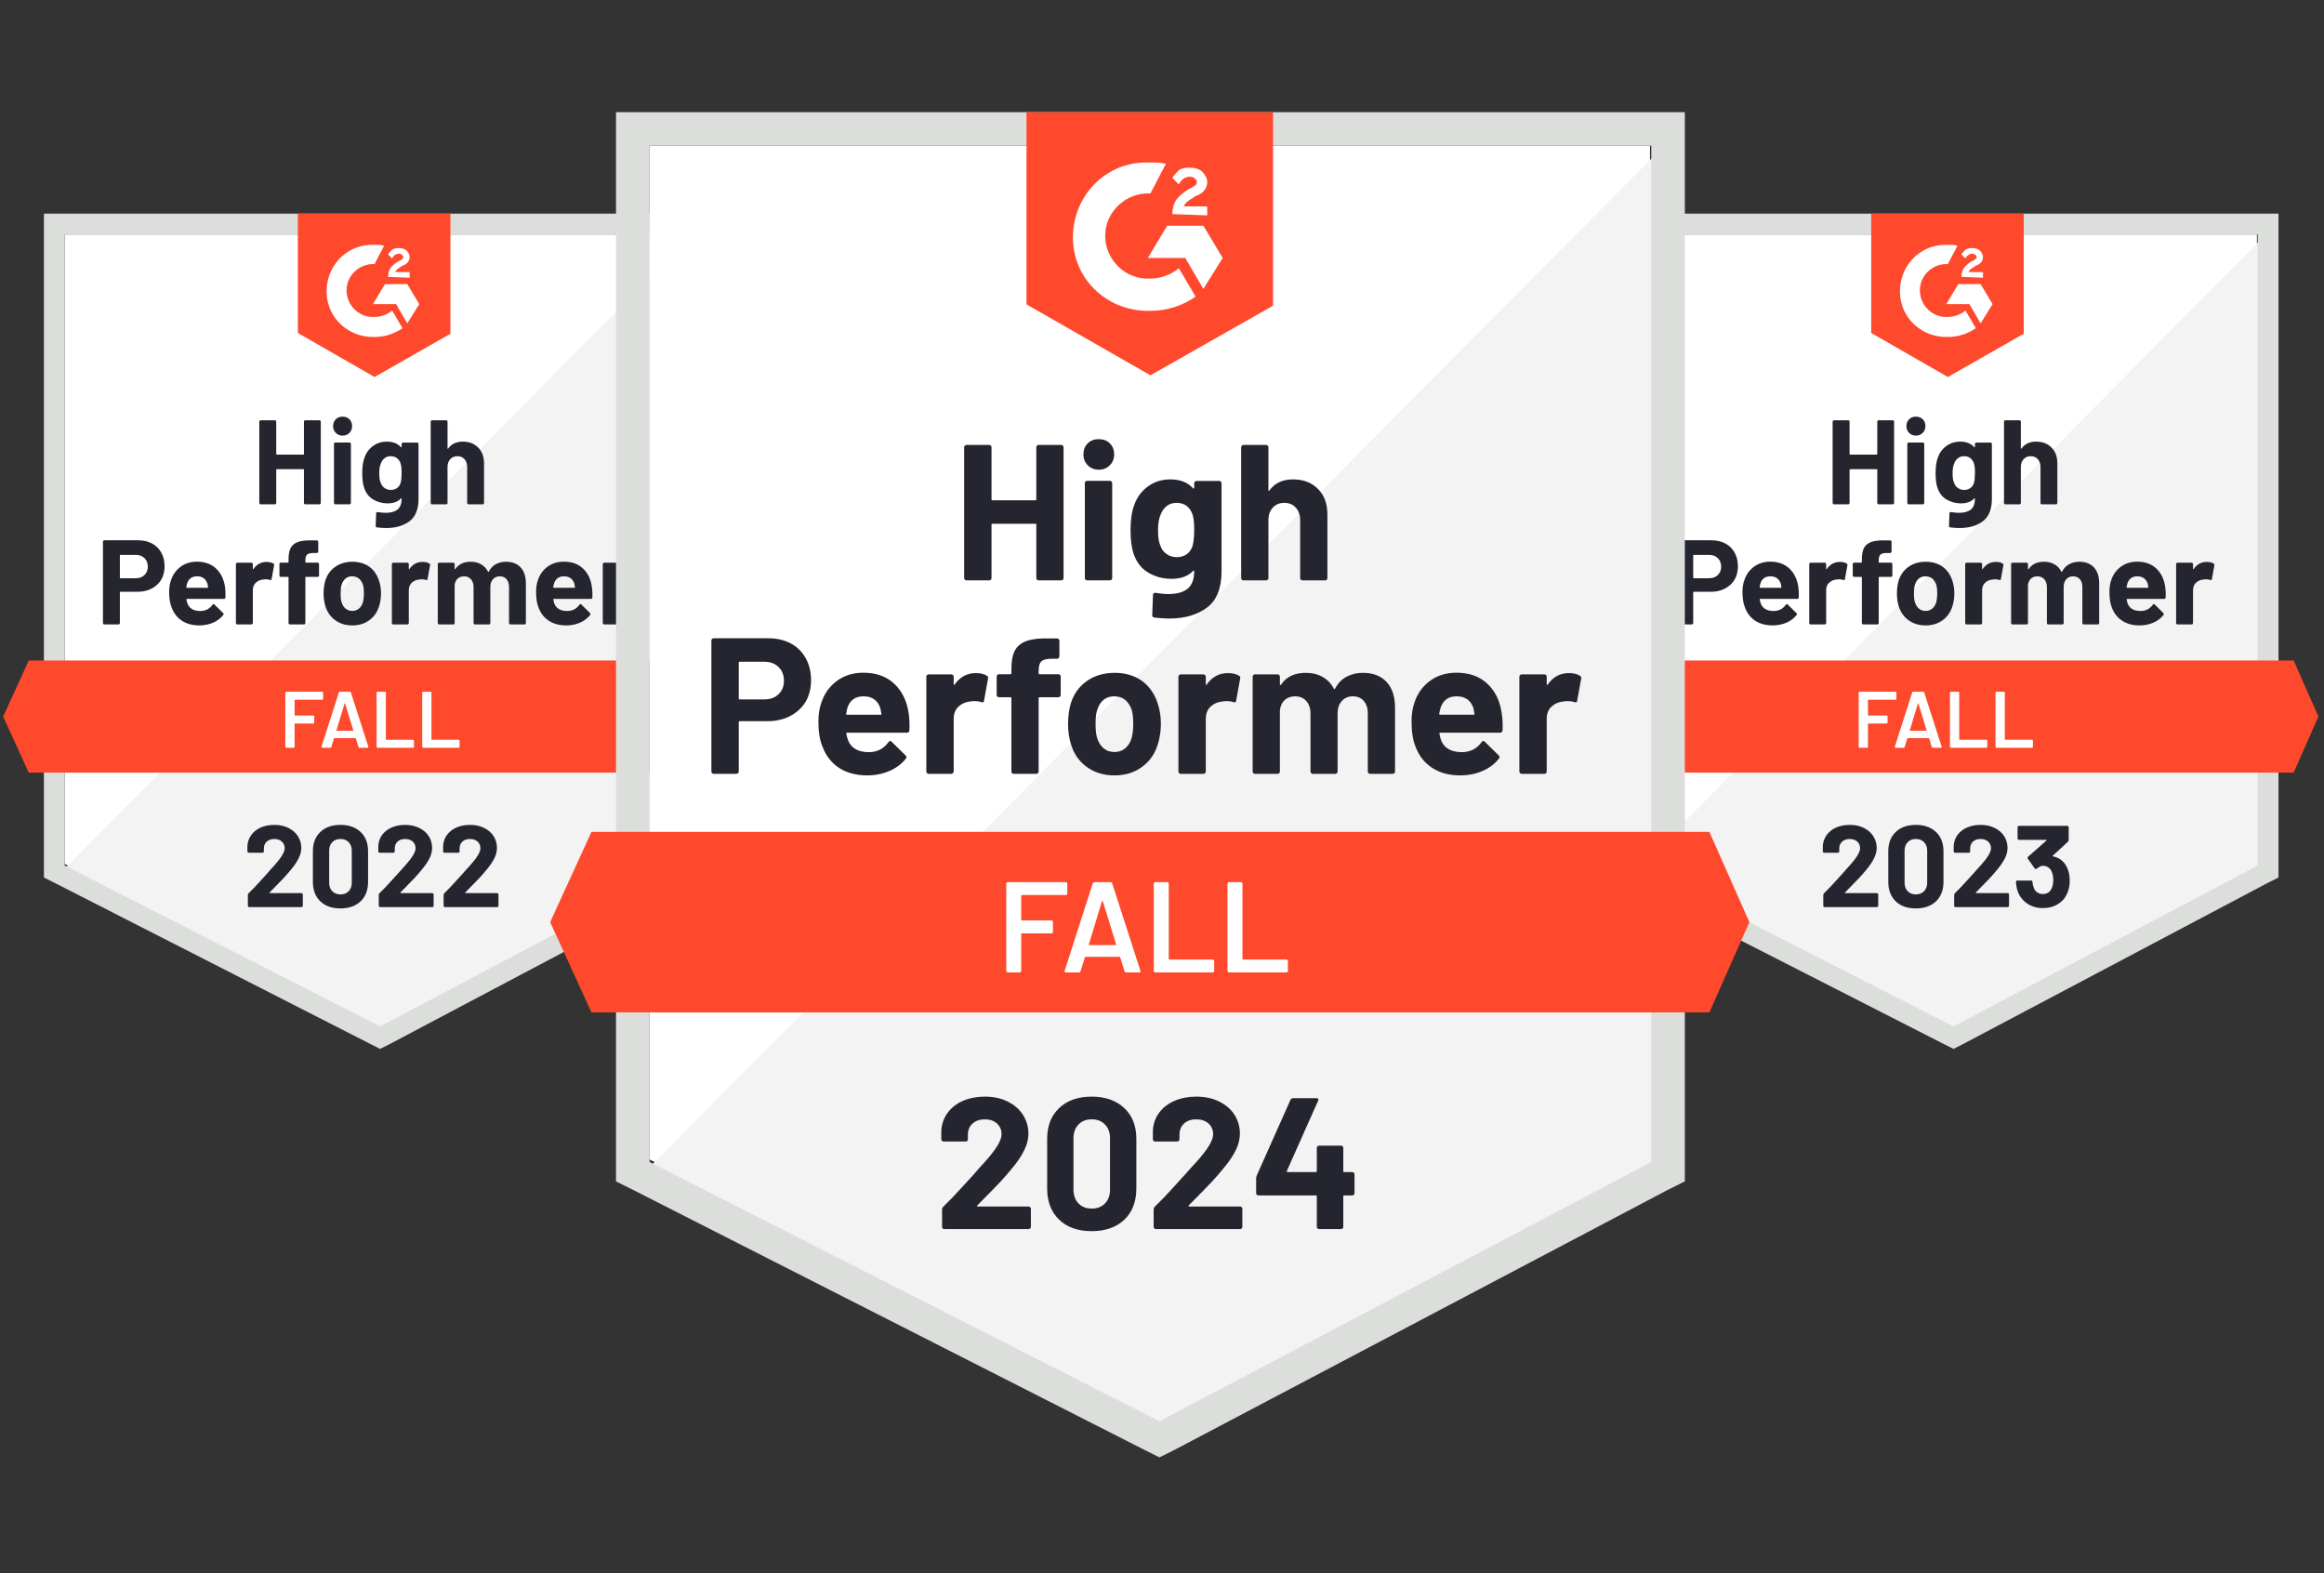
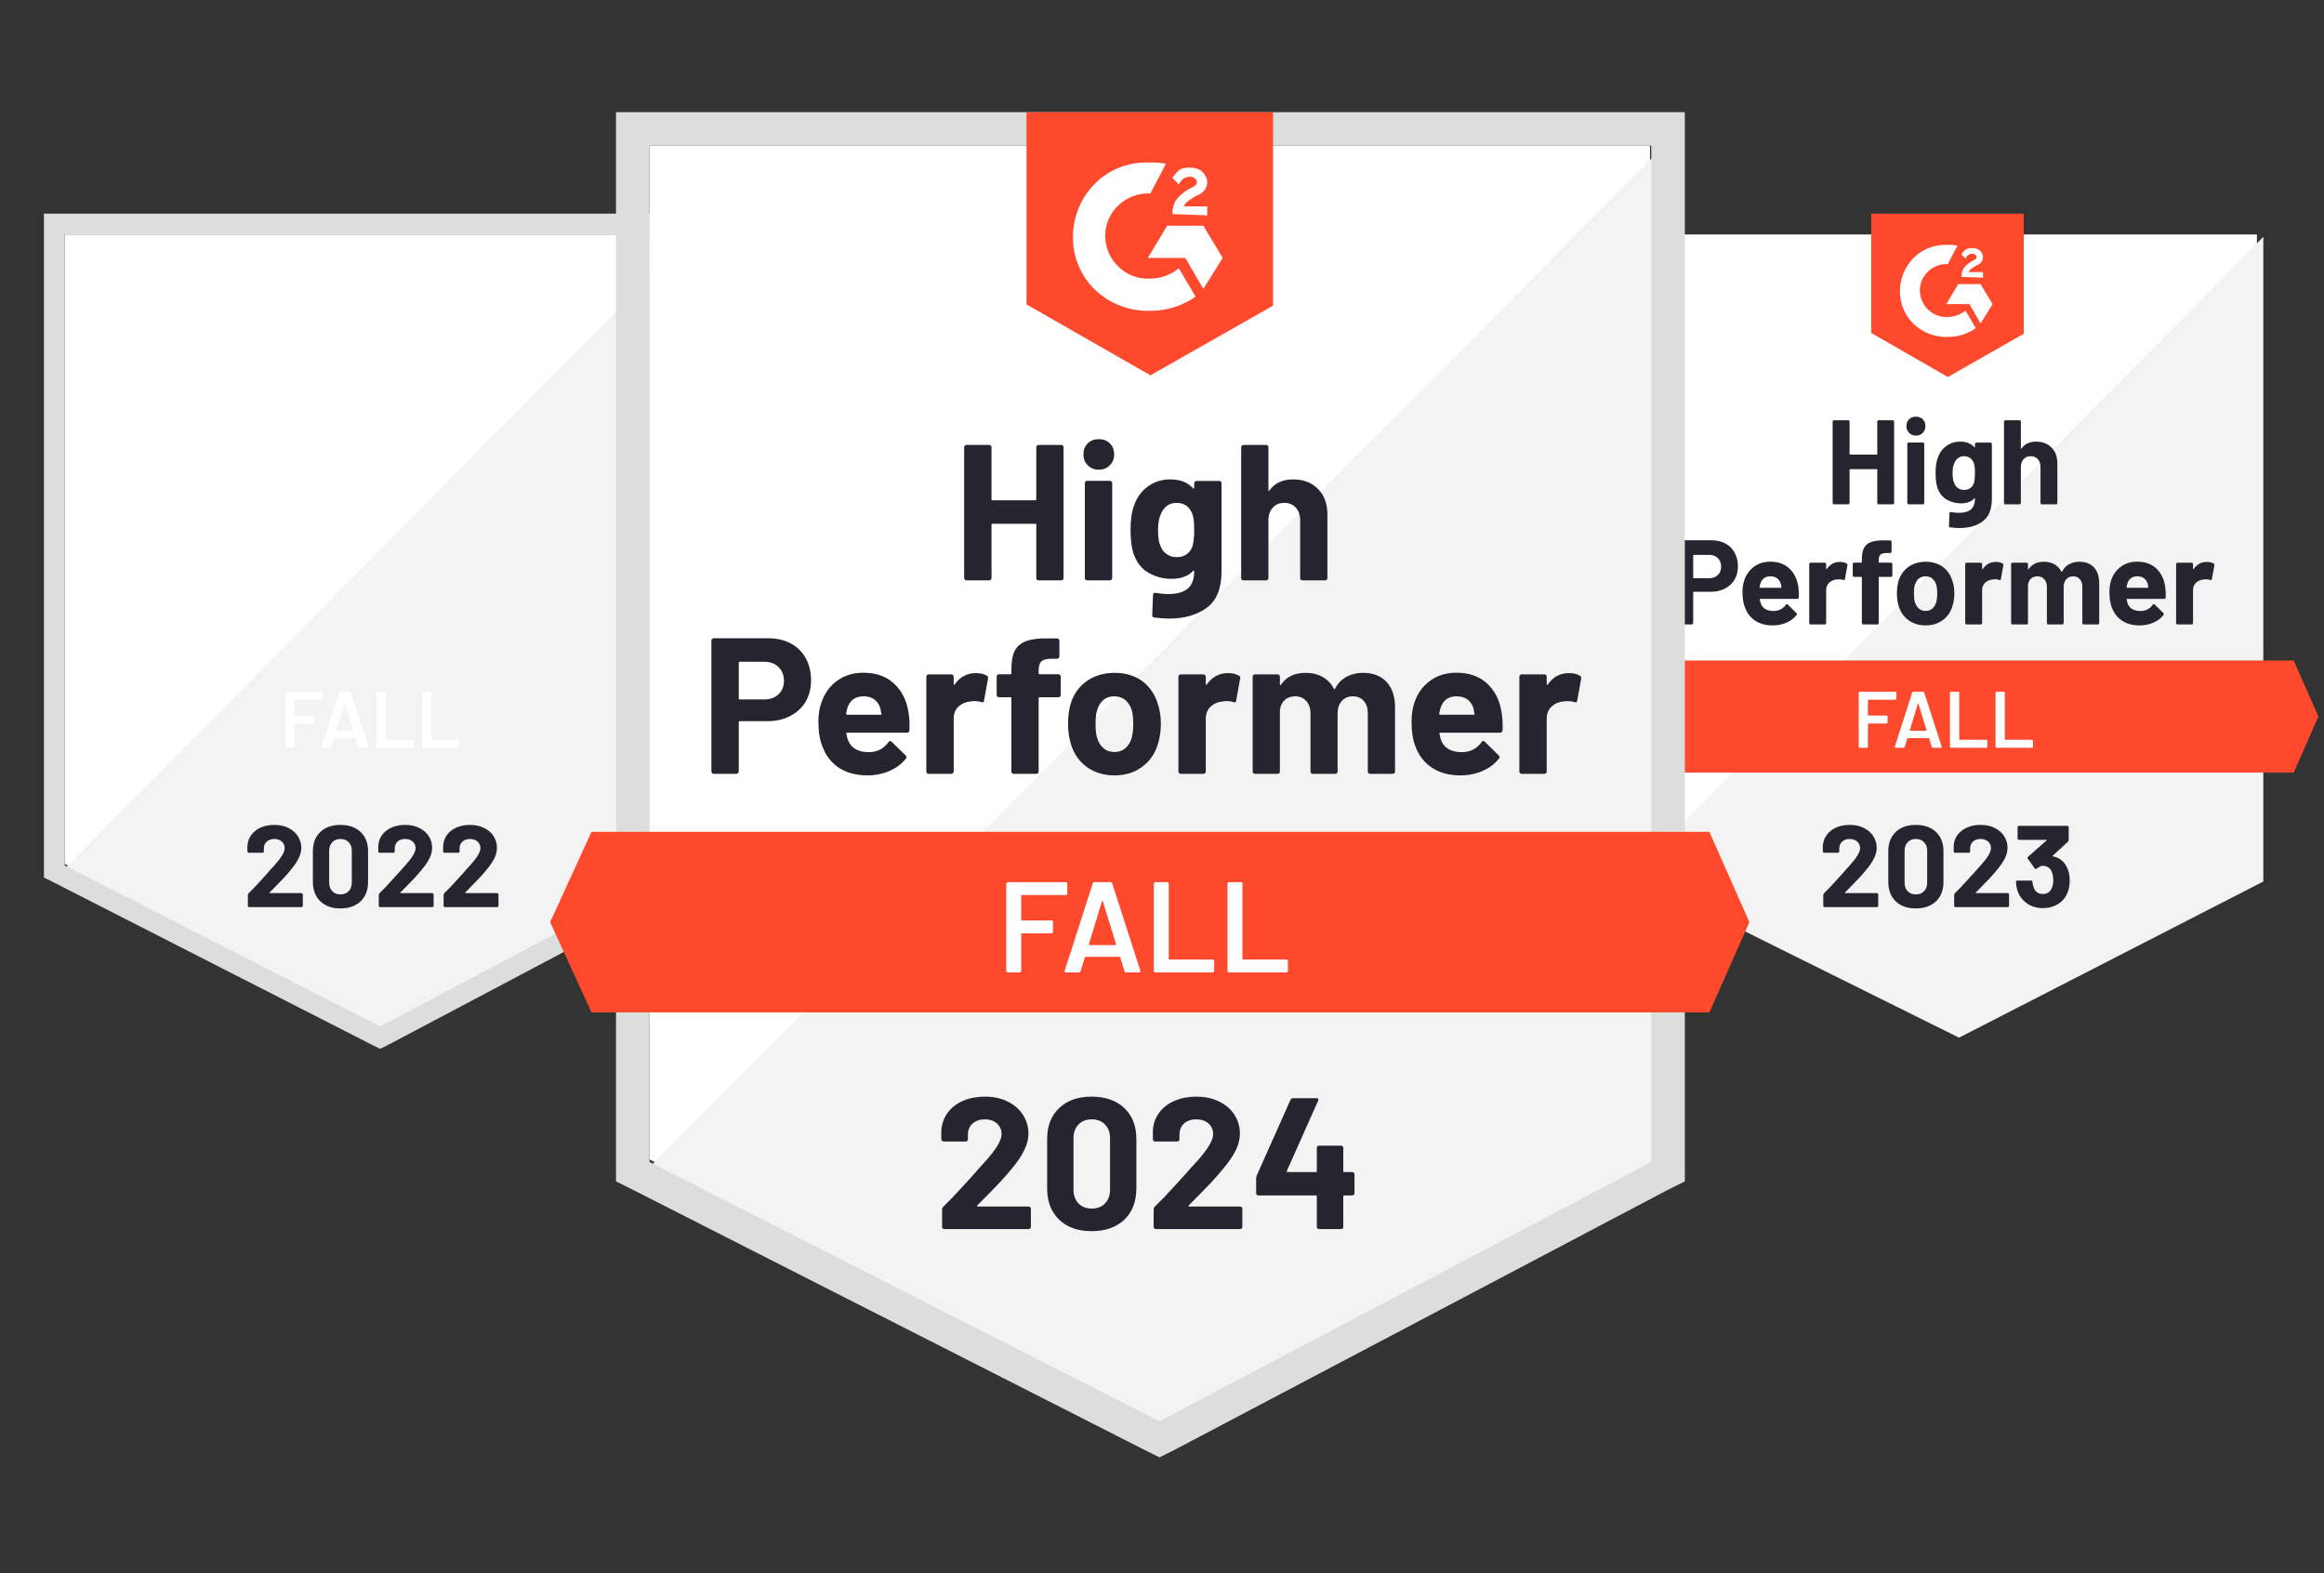
<svg xmlns="http://www.w3.org/2000/svg" width="226" height="153" viewBox="0 0 226 153" fill="none">
  <rect x="0" y="0" width="226" height="153" fill="#333333" stroke="none" />
-   <path d="M159.29 84.004L189.966 99.656L219.476 84.004V22.799H159.29V84.004Z" fill="white" />
+   <path d="M159.29 84.004L189.966 99.656L219.476 84.004V22.799H159.29Z" fill="white" />
  <path d="M220.098 23.033L158.669 85.094L190.509 100.902L220.098 85.717V23.033Z" fill="#F2F3F2" />
-   <path d="M157.271 43.201V85.328L158.359 85.873L189.034 101.524L189.966 101.992L190.898 101.524L220.486 85.873L221.574 85.328V20.774H157.271V43.201ZM159.291 84.16V22.799H219.554V84.16L189.966 99.811L159.291 84.16Z" fill="#DCDEDC" />
  <path d="M189.422 23.811C189.733 23.811 190.044 23.811 190.354 23.889L189.422 25.68C188.024 25.602 186.782 26.692 186.704 28.094C186.627 29.496 187.714 30.742 189.112 30.82H189.422C190.044 30.82 190.665 30.586 191.131 30.197L192.14 31.91C191.364 32.455 190.432 32.766 189.422 32.766C186.937 32.844 184.84 30.975 184.763 28.483C184.685 25.992 186.549 23.889 189.034 23.811H189.422ZM192.606 27.627L193.771 29.574L192.606 31.442L191.519 29.574H189.267L190.432 27.627H192.606ZM190.742 26.926C190.742 26.615 190.82 26.303 190.975 26.07C191.131 25.836 191.441 25.602 191.674 25.447L191.83 25.369C192.14 25.213 192.218 25.135 192.218 24.979C192.218 24.824 191.985 24.668 191.83 24.668C191.519 24.668 191.286 24.824 191.131 25.135L190.742 24.746C190.82 24.59 190.975 24.434 191.131 24.279C191.364 24.123 191.597 24.123 191.83 24.123C192.063 24.123 192.373 24.201 192.529 24.356C192.684 24.512 192.839 24.746 192.839 24.979C192.839 25.369 192.606 25.68 192.14 25.836L191.907 25.992C191.674 26.147 191.519 26.225 191.441 26.459H192.839V27.004L190.742 26.926ZM189.422 36.66L196.8 32.455V20.774H181.967V32.377L189.422 36.66ZM223.049 64.225H155.796L153.311 69.676L155.796 75.127H223.049L225.456 69.676L223.049 64.225Z" fill="#FF492C" />
  <path d="M166.436 52.537C166.948 52.537 167.399 52.641 167.787 52.849C168.175 53.056 168.475 53.355 168.688 53.744C168.9 54.128 169.006 54.569 169.006 55.068C169.006 55.561 168.897 55.995 168.68 56.368C168.457 56.737 168.147 57.025 167.748 57.233C167.349 57.44 166.889 57.544 166.366 57.544H164.711C164.675 57.544 164.657 57.565 164.657 57.606V60.581C164.657 60.623 164.642 60.656 164.611 60.682C164.585 60.708 164.551 60.721 164.51 60.721H163.151C163.109 60.721 163.075 60.708 163.05 60.682C163.024 60.656 163.011 60.623 163.011 60.581V52.677C163.011 52.636 163.024 52.602 163.05 52.576C163.075 52.55 163.109 52.537 163.151 52.537H166.436ZM166.187 56.228C166.549 56.228 166.837 56.124 167.049 55.917C167.266 55.709 167.375 55.439 167.375 55.107C167.375 54.759 167.266 54.481 167.049 54.274C166.837 54.061 166.549 53.954 166.187 53.954H164.711C164.675 53.954 164.657 53.975 164.657 54.017V56.166C164.657 56.207 164.675 56.228 164.711 56.228H166.187ZM174.885 57.1C174.926 57.396 174.939 57.726 174.924 58.089C174.919 58.188 174.869 58.237 174.776 58.237H171.181C171.134 58.237 171.116 58.255 171.126 58.292C171.152 58.447 171.196 58.603 171.258 58.759C171.46 59.195 171.872 59.413 172.493 59.413C172.99 59.408 173.381 59.205 173.666 58.806C173.702 58.759 173.738 58.736 173.774 58.736C173.795 58.736 173.821 58.751 173.852 58.782L174.691 59.608C174.732 59.649 174.753 59.685 174.753 59.717C174.753 59.732 174.737 59.763 174.706 59.81C174.447 60.132 174.119 60.379 173.72 60.55C173.311 60.726 172.866 60.815 172.384 60.815C171.722 60.815 171.157 60.664 170.691 60.363C170.23 60.057 169.899 59.631 169.697 59.086C169.532 58.697 169.449 58.188 169.449 57.56C169.449 57.129 169.508 56.75 169.627 56.423C169.809 55.873 170.122 55.434 170.567 55.107C171.012 54.78 171.54 54.616 172.151 54.616C172.928 54.616 173.552 54.842 174.023 55.294C174.494 55.745 174.781 56.347 174.885 57.1ZM172.167 56.041C171.675 56.041 171.351 56.27 171.196 56.727C171.165 56.83 171.139 56.955 171.118 57.1C171.118 57.137 171.139 57.155 171.181 57.155H173.192C173.239 57.155 173.254 57.137 173.239 57.1C173.197 56.877 173.176 56.768 173.176 56.773C173.109 56.54 172.987 56.358 172.811 56.228C172.641 56.103 172.426 56.041 172.167 56.041ZM178.923 54.64C179.203 54.64 179.425 54.694 179.591 54.803C179.648 54.834 179.669 54.891 179.653 54.974L179.412 56.306C179.407 56.399 179.353 56.428 179.249 56.392C179.13 56.35 178.996 56.329 178.846 56.329C178.783 56.329 178.695 56.337 178.581 56.353C178.307 56.379 178.072 56.483 177.875 56.664C177.683 56.846 177.587 57.09 177.587 57.396V60.581C177.587 60.623 177.572 60.656 177.541 60.682C177.515 60.708 177.484 60.721 177.448 60.721H176.081C176.045 60.721 176.011 60.708 175.98 60.682C175.954 60.656 175.941 60.623 175.941 60.581V54.858C175.941 54.821 175.954 54.788 175.98 54.756C176.011 54.73 176.045 54.717 176.081 54.717H177.448C177.484 54.717 177.515 54.73 177.541 54.756C177.572 54.788 177.587 54.821 177.587 54.858V55.301C177.587 55.322 177.595 55.338 177.611 55.348C177.621 55.359 177.631 55.353 177.642 55.333C177.963 54.871 178.39 54.64 178.923 54.64ZM183.886 54.71C183.927 54.71 183.961 54.723 183.987 54.749C184.012 54.775 184.025 54.808 184.025 54.85V55.956C184.025 55.997 184.012 56.031 183.987 56.057C183.961 56.083 183.927 56.096 183.886 56.096H182.76C182.718 56.096 182.697 56.114 182.697 56.15V60.581C182.697 60.623 182.685 60.656 182.659 60.682C182.633 60.708 182.599 60.721 182.558 60.721H181.199C181.157 60.721 181.124 60.708 181.098 60.682C181.072 60.656 181.059 60.623 181.059 60.581V56.15C181.059 56.114 181.038 56.096 180.997 56.096H180.313C180.272 56.096 180.238 56.083 180.212 56.057C180.186 56.031 180.174 55.997 180.174 55.956V54.85C180.174 54.808 180.186 54.775 180.212 54.749C180.238 54.723 180.272 54.71 180.313 54.71H180.997C181.038 54.71 181.059 54.689 181.059 54.647V54.39C181.059 53.908 181.131 53.531 181.276 53.261C181.426 52.996 181.665 52.807 181.991 52.693C182.322 52.579 182.78 52.529 183.365 52.545H183.808C183.844 52.545 183.875 52.558 183.901 52.584C183.932 52.615 183.948 52.649 183.948 52.685V53.627C183.948 53.669 183.932 53.703 183.901 53.728C183.875 53.76 183.844 53.775 183.808 53.775H183.42C183.15 53.78 182.961 53.835 182.853 53.939C182.749 54.048 182.697 54.242 182.697 54.523V54.647C182.697 54.689 182.718 54.71 182.76 54.71H183.886ZM187.264 60.815C186.611 60.815 186.052 60.643 185.586 60.301C185.12 59.958 184.802 59.491 184.631 58.899C184.522 58.536 184.468 58.139 184.468 57.708C184.468 57.251 184.522 56.838 184.631 56.469C184.812 55.893 185.136 55.442 185.602 55.115C186.068 54.788 186.627 54.624 187.279 54.624C187.911 54.624 188.455 54.785 188.91 55.107C189.355 55.434 189.671 55.886 189.858 56.462C189.987 56.851 190.052 57.259 190.052 57.684C190.052 58.105 189.997 58.499 189.889 58.868C189.718 59.475 189.399 59.95 188.934 60.293C188.473 60.641 187.916 60.815 187.264 60.815ZM187.264 59.405C187.518 59.405 187.735 59.327 187.916 59.172C188.097 59.016 188.227 58.8 188.304 58.525C188.361 58.276 188.39 58.004 188.39 57.708C188.39 57.381 188.361 57.105 188.304 56.882C188.216 56.617 188.084 56.41 187.908 56.259C187.727 56.114 187.507 56.041 187.248 56.041C186.989 56.041 186.772 56.114 186.596 56.259C186.42 56.41 186.293 56.617 186.215 56.882C186.153 57.064 186.122 57.339 186.122 57.708C186.122 58.061 186.151 58.333 186.208 58.525C186.285 58.8 186.415 59.016 186.596 59.172C186.777 59.327 187 59.405 187.264 59.405ZM194.09 54.64C194.37 54.64 194.592 54.694 194.758 54.803C194.82 54.834 194.841 54.891 194.82 54.974L194.579 56.306C194.574 56.399 194.52 56.428 194.416 56.392C194.297 56.35 194.163 56.329 194.012 56.329C193.95 56.329 193.865 56.337 193.756 56.353C193.477 56.379 193.238 56.483 193.042 56.664C192.85 56.846 192.754 57.09 192.754 57.396V60.581C192.754 60.623 192.739 60.656 192.708 60.682C192.682 60.708 192.648 60.721 192.607 60.721H191.248C191.212 60.721 191.178 60.708 191.147 60.682C191.121 60.656 191.108 60.623 191.108 60.581V54.858C191.108 54.821 191.121 54.788 191.147 54.756C191.178 54.73 191.212 54.717 191.248 54.717H192.607C192.648 54.717 192.682 54.73 192.708 54.756C192.739 54.788 192.754 54.821 192.754 54.858V55.301C192.754 55.322 192.76 55.338 192.77 55.348C192.791 55.359 192.804 55.353 192.809 55.333C193.13 54.871 193.557 54.64 194.09 54.64ZM202.206 54.624C202.811 54.624 203.285 54.806 203.627 55.169C203.968 55.538 204.139 56.054 204.139 56.719V60.581C204.139 60.623 204.126 60.656 204.1 60.682C204.075 60.708 204.043 60.721 204.007 60.721H202.64C202.604 60.721 202.571 60.708 202.539 60.682C202.514 60.656 202.501 60.623 202.501 60.581V57.077C202.501 56.76 202.42 56.508 202.26 56.322C202.094 56.135 201.874 56.041 201.6 56.041C201.331 56.041 201.111 56.135 200.94 56.322C200.769 56.508 200.683 56.758 200.683 57.069V60.581C200.683 60.623 200.67 60.656 200.645 60.682C200.614 60.708 200.58 60.721 200.544 60.721H199.192C199.151 60.721 199.117 60.708 199.091 60.682C199.065 60.656 199.053 60.623 199.053 60.581V57.077C199.053 56.765 198.967 56.514 198.796 56.322C198.625 56.135 198.403 56.041 198.128 56.041C197.885 56.041 197.678 56.114 197.507 56.259C197.341 56.41 197.243 56.617 197.212 56.882V60.581C197.212 60.623 197.199 60.656 197.173 60.682C197.142 60.708 197.108 60.721 197.072 60.721H195.713C195.672 60.721 195.638 60.708 195.612 60.682C195.586 60.656 195.573 60.623 195.573 60.581V54.858C195.573 54.821 195.586 54.788 195.612 54.756C195.638 54.73 195.672 54.717 195.713 54.717H197.072C197.108 54.717 197.142 54.73 197.173 54.756C197.199 54.788 197.212 54.821 197.212 54.858V55.317C197.212 55.338 197.22 55.353 197.235 55.364C197.251 55.369 197.266 55.359 197.282 55.333C197.603 54.86 198.097 54.624 198.765 54.624C199.154 54.624 199.493 54.707 199.783 54.873C200.072 55.034 200.295 55.268 200.45 55.574C200.471 55.621 200.5 55.621 200.536 55.574C200.702 55.252 200.932 55.013 201.227 54.858C201.517 54.702 201.843 54.624 202.206 54.624ZM210.562 57.1C210.608 57.396 210.624 57.726 210.608 58.089C210.598 58.188 210.546 58.237 210.453 58.237H206.857C206.811 58.237 206.795 58.255 206.811 58.292C206.831 58.447 206.873 58.603 206.935 58.759C207.137 59.195 207.549 59.413 208.17 59.413C208.667 59.408 209.06 59.205 209.35 58.806C209.381 58.759 209.415 58.736 209.451 58.736C209.477 58.736 209.506 58.751 209.537 58.782L210.375 59.608C210.412 59.649 210.43 59.685 210.43 59.717C210.43 59.732 210.414 59.763 210.383 59.81C210.129 60.132 209.801 60.379 209.397 60.55C208.993 60.726 208.55 60.815 208.069 60.815C207.401 60.815 206.837 60.664 206.376 60.363C205.91 60.057 205.576 59.631 205.374 59.086C205.214 58.697 205.133 58.188 205.133 57.56C205.133 57.129 205.19 56.75 205.304 56.423C205.485 55.873 205.799 55.434 206.244 55.107C206.689 54.78 207.22 54.616 207.836 54.616C208.612 54.616 209.236 54.842 209.707 55.294C210.179 55.745 210.463 56.347 210.562 57.1ZM207.844 56.041C207.357 56.041 207.036 56.27 206.881 56.727C206.85 56.83 206.821 56.955 206.795 57.1C206.795 57.137 206.816 57.155 206.857 57.155H208.869C208.915 57.155 208.931 57.137 208.915 57.1C208.879 56.877 208.861 56.768 208.861 56.773C208.788 56.54 208.667 56.358 208.496 56.228C208.32 56.103 208.102 56.041 207.844 56.041ZM214.6 54.64C214.88 54.64 215.102 54.694 215.268 54.803C215.33 54.834 215.353 54.891 215.338 54.974L215.097 56.306C215.087 56.399 215.03 56.428 214.926 56.392C214.812 56.35 214.678 56.329 214.522 56.329C214.46 56.329 214.375 56.337 214.266 56.353C213.986 56.379 213.748 56.483 213.552 56.664C213.36 56.846 213.264 57.09 213.264 57.396V60.581C213.264 60.623 213.251 60.656 213.225 60.682C213.194 60.708 213.161 60.721 213.124 60.721H211.758C211.721 60.721 211.69 60.708 211.664 60.682C211.633 60.656 211.618 60.623 211.618 60.581V54.858C211.618 54.821 211.633 54.788 211.664 54.756C211.69 54.73 211.721 54.717 211.758 54.717H213.124C213.161 54.717 213.194 54.73 213.225 54.756C213.251 54.788 213.264 54.821 213.264 54.858V55.301C213.264 55.322 213.272 55.338 213.288 55.348C213.303 55.359 213.316 55.353 213.326 55.333C213.642 54.871 214.067 54.64 214.6 54.64ZM182.558 41.005C182.558 40.968 182.571 40.935 182.596 40.904C182.622 40.877 182.653 40.865 182.69 40.865H184.056C184.093 40.865 184.126 40.877 184.157 40.904C184.183 40.935 184.196 40.968 184.196 41.005V48.901C184.196 48.942 184.183 48.976 184.157 49.002C184.126 49.028 184.093 49.041 184.056 49.041H182.69C182.653 49.041 182.622 49.028 182.596 49.002C182.571 48.976 182.558 48.942 182.558 48.901V45.677C182.558 45.641 182.537 45.622 182.496 45.622H179.917C179.881 45.622 179.863 45.641 179.863 45.677V48.901C179.863 48.942 179.85 48.976 179.824 49.002C179.793 49.028 179.759 49.041 179.723 49.041H178.356C178.32 49.041 178.289 49.028 178.263 49.002C178.232 48.976 178.216 48.942 178.216 48.901V41.005C178.216 40.968 178.232 40.935 178.263 40.904C178.289 40.877 178.32 40.865 178.356 40.865H179.723C179.759 40.865 179.793 40.877 179.824 40.904C179.85 40.935 179.863 40.968 179.863 41.005V44.143C179.863 44.184 179.881 44.205 179.917 44.205H182.496C182.537 44.205 182.558 44.184 182.558 44.143V41.005ZM186.316 42.36C186.052 42.36 185.832 42.271 185.656 42.095C185.48 41.924 185.392 41.706 185.392 41.441C185.392 41.166 185.478 40.942 185.649 40.771C185.819 40.6 186.042 40.514 186.316 40.514C186.591 40.514 186.813 40.6 186.984 40.771C187.155 40.942 187.241 41.166 187.241 41.441C187.241 41.706 187.153 41.924 186.976 42.095C186.8 42.271 186.58 42.36 186.316 42.36ZM185.617 49.041C185.581 49.041 185.548 49.028 185.516 49.002C185.491 48.976 185.478 48.942 185.478 48.901V43.169C185.478 43.128 185.491 43.094 185.516 43.068C185.548 43.042 185.581 43.029 185.617 43.029H186.984C187.02 43.029 187.052 43.042 187.077 43.068C187.109 43.094 187.124 43.128 187.124 43.169V48.901C187.124 48.942 187.109 48.976 187.077 49.002C187.052 49.028 187.02 49.041 186.984 49.041H185.617ZM192.055 43.177C192.055 43.141 192.071 43.107 192.102 43.076C192.128 43.05 192.159 43.037 192.195 43.037H193.562C193.598 43.037 193.632 43.05 193.663 43.076C193.689 43.107 193.702 43.141 193.702 43.177V48.504C193.702 49.521 193.409 50.248 192.824 50.684C192.239 51.125 191.483 51.346 190.557 51.346C190.282 51.346 189.979 51.325 189.648 51.283C189.57 51.273 189.531 51.224 189.531 51.136L189.578 49.928C189.578 49.825 189.632 49.781 189.741 49.796C190.021 49.843 190.277 49.866 190.51 49.866C191.007 49.866 191.39 49.76 191.659 49.547C191.923 49.324 192.055 48.973 192.055 48.496C192.055 48.47 192.048 48.454 192.032 48.449C192.017 48.444 192.001 48.452 191.986 48.472C191.69 48.789 191.261 48.947 190.696 48.947C190.189 48.947 189.726 48.825 189.306 48.581C188.882 48.337 188.579 47.943 188.398 47.398C188.284 47.04 188.227 46.575 188.227 46.004C188.227 45.397 188.297 44.903 188.436 44.524C188.597 44.047 188.871 43.665 189.26 43.38C189.648 43.089 190.101 42.944 190.619 42.944C191.214 42.944 191.67 43.123 191.986 43.481C192.001 43.496 192.017 43.502 192.032 43.496C192.048 43.491 192.055 43.478 192.055 43.458V43.177ZM191.962 46.946C192.024 46.718 192.055 46.398 192.055 45.988C192.055 45.749 192.048 45.565 192.032 45.435C192.017 45.3 191.991 45.173 191.954 45.054C191.882 44.846 191.765 44.678 191.605 44.548C191.445 44.423 191.243 44.361 190.999 44.361C190.766 44.361 190.57 44.423 190.409 44.548C190.243 44.678 190.122 44.846 190.044 45.054C189.935 45.288 189.881 45.604 189.881 46.004C189.881 46.44 189.928 46.752 190.021 46.938C190.088 47.151 190.21 47.32 190.386 47.444C190.562 47.574 190.769 47.639 191.007 47.639C191.256 47.639 191.463 47.574 191.628 47.444C191.789 47.32 191.9 47.154 191.962 46.946ZM198.004 42.944C198.625 42.944 199.125 43.136 199.503 43.52C199.881 43.899 200.07 44.415 200.07 45.069V48.901C200.07 48.942 200.057 48.976 200.031 49.002C200.005 49.028 199.974 49.041 199.938 49.041H198.571C198.535 49.041 198.501 49.028 198.47 49.002C198.444 48.976 198.431 48.942 198.431 48.901V45.404C198.431 45.098 198.343 44.846 198.167 44.649C197.996 44.457 197.766 44.361 197.476 44.361C197.191 44.361 196.961 44.457 196.785 44.649C196.609 44.846 196.521 45.098 196.521 45.404V48.901C196.521 48.942 196.508 48.976 196.482 49.002C196.456 49.028 196.422 49.041 196.381 49.041H195.022C194.981 49.041 194.947 49.028 194.921 49.002C194.895 48.976 194.882 48.942 194.882 48.901V41.005C194.882 40.968 194.895 40.935 194.921 40.904C194.947 40.877 194.981 40.865 195.022 40.865H196.381C196.422 40.865 196.456 40.877 196.482 40.904C196.508 40.935 196.521 40.968 196.521 41.005V43.59C196.521 43.611 196.529 43.626 196.544 43.637C196.56 43.642 196.57 43.637 196.575 43.621C196.896 43.169 197.373 42.944 198.004 42.944Z" fill="#252530" />
  <path d="M184.421 67.948C184.421 67.973 184.411 67.994 184.39 68.01C184.375 68.031 184.354 68.041 184.328 68.041H181.688C181.662 68.041 181.649 68.054 181.649 68.08V69.536C181.649 69.562 181.662 69.575 181.688 69.575H183.466C183.492 69.575 183.515 69.583 183.536 69.598C183.552 69.619 183.559 69.642 183.559 69.668V70.26C183.559 70.286 183.552 70.309 183.536 70.33C183.515 70.346 183.492 70.354 183.466 70.354H181.688C181.662 70.354 181.649 70.367 181.649 70.392V72.62C181.649 72.645 181.639 72.666 181.618 72.682C181.602 72.703 181.582 72.713 181.556 72.713H180.841C180.815 72.713 180.795 72.703 180.779 72.682C180.758 72.666 180.748 72.645 180.748 72.62V67.356C180.748 67.33 180.758 67.309 180.779 67.293C180.795 67.273 180.815 67.262 180.841 67.262H184.328C184.354 67.262 184.375 67.273 184.39 67.293C184.411 67.309 184.421 67.33 184.421 67.356V67.948ZM187.963 72.713C187.911 72.713 187.877 72.687 187.862 72.635L187.605 71.802C187.595 71.781 187.582 71.771 187.567 71.771H185.516C185.501 71.771 185.488 71.781 185.478 71.802L185.221 72.635C185.206 72.687 185.172 72.713 185.12 72.713H184.344C184.313 72.713 184.289 72.703 184.274 72.682C184.258 72.666 184.256 72.64 184.266 72.604L185.951 67.34C185.967 67.288 186 67.262 186.052 67.262H187.023C187.075 67.262 187.108 67.288 187.124 67.34L188.817 72.604C188.822 72.614 188.825 72.627 188.825 72.643C188.825 72.69 188.796 72.713 188.739 72.713H187.963ZM185.718 71.016C185.713 71.047 185.723 71.062 185.749 71.062H187.326C187.357 71.062 187.367 71.047 187.357 71.016L186.557 68.407C186.552 68.386 186.544 68.376 186.534 68.376C186.523 68.376 186.516 68.386 186.51 68.407L185.718 71.016ZM189.718 72.713C189.692 72.713 189.671 72.703 189.656 72.682C189.635 72.666 189.625 72.645 189.625 72.62V67.356C189.625 67.33 189.635 67.309 189.656 67.293C189.671 67.273 189.692 67.262 189.718 67.262H190.432C190.458 67.262 190.481 67.273 190.502 67.293C190.518 67.309 190.525 67.33 190.525 67.356V71.895C190.525 71.921 190.538 71.934 190.564 71.934H193.166C193.192 71.934 193.212 71.945 193.228 71.966C193.249 71.981 193.259 72.002 193.259 72.028V72.62C193.259 72.645 193.249 72.666 193.228 72.682C193.212 72.703 193.192 72.713 193.166 72.713H189.718ZM194.152 72.713C194.126 72.713 194.105 72.703 194.09 72.682C194.069 72.666 194.059 72.645 194.059 72.62V67.356C194.059 67.33 194.069 67.309 194.09 67.293C194.105 67.273 194.126 67.262 194.152 67.262H194.867C194.892 67.262 194.916 67.273 194.936 67.293C194.952 67.309 194.96 67.33 194.96 67.356V71.895C194.96 71.921 194.973 71.934 194.999 71.934H197.6C197.626 71.934 197.649 71.945 197.67 71.966C197.686 71.981 197.693 72.002 197.693 72.028V72.62C197.693 72.645 197.686 72.666 197.67 72.682C197.649 72.703 197.626 72.713 197.6 72.713H194.152Z" fill="white" />
  <path d="M179.427 86.776C179.412 86.792 179.407 86.807 179.412 86.823C179.422 86.839 179.438 86.846 179.459 86.846H182.511C182.547 86.846 182.578 86.859 182.604 86.885C182.635 86.911 182.65 86.942 182.65 86.979V88.077C182.65 88.113 182.635 88.144 182.604 88.17C182.578 88.196 182.547 88.209 182.511 88.209H177.447C177.406 88.209 177.372 88.196 177.346 88.17C177.32 88.144 177.307 88.113 177.307 88.077V87.033C177.307 86.966 177.331 86.909 177.377 86.862C177.745 86.504 178.12 86.112 178.503 85.686C178.886 85.26 179.127 84.996 179.226 84.892C179.433 84.643 179.645 84.404 179.862 84.175C180.546 83.418 180.887 82.854 180.887 82.486C180.887 82.221 180.794 82.003 180.608 81.832C180.421 81.665 180.178 81.582 179.878 81.582C179.578 81.582 179.334 81.665 179.148 81.832C178.956 82.003 178.861 82.229 178.861 82.509V82.789C178.861 82.826 178.848 82.857 178.822 82.883C178.796 82.909 178.765 82.922 178.729 82.922H177.401C177.364 82.922 177.333 82.909 177.307 82.883C177.276 82.857 177.261 82.826 177.261 82.789V82.26C177.287 81.855 177.416 81.494 177.649 81.177C177.882 80.866 178.19 80.627 178.573 80.461C178.961 80.295 179.396 80.212 179.878 80.212C180.411 80.212 180.875 80.313 181.268 80.516C181.661 80.713 181.964 80.98 182.177 81.318C182.394 81.66 182.503 82.037 182.503 82.447C182.503 82.763 182.423 83.088 182.262 83.42C182.107 83.752 181.871 84.111 181.555 84.495C181.322 84.785 181.071 85.076 180.802 85.367C180.533 85.652 180.132 86.065 179.598 86.605L179.427 86.776ZM186.308 88.334C185.48 88.334 184.827 88.103 184.351 87.641C183.87 87.179 183.629 86.548 183.629 85.748V82.766C183.629 81.982 183.87 81.362 184.351 80.905C184.827 80.443 185.48 80.212 186.308 80.212C187.131 80.212 187.786 80.443 188.273 80.905C188.754 81.362 188.995 81.982 188.995 82.766V85.748C188.995 86.548 188.754 87.179 188.273 87.641C187.786 88.103 187.131 88.334 186.308 88.334ZM186.308 86.971C186.645 86.971 186.911 86.867 187.108 86.659C187.31 86.452 187.411 86.174 187.411 85.826V82.719C187.411 82.377 187.31 82.102 187.108 81.894C186.911 81.686 186.645 81.582 186.308 81.582C185.977 81.582 185.713 81.686 185.516 81.894C185.314 82.102 185.213 82.377 185.213 82.719V85.826C185.213 86.174 185.314 86.452 185.516 86.659C185.713 86.867 185.977 86.971 186.308 86.971ZM192.148 86.776C192.133 86.792 192.13 86.807 192.14 86.823C192.145 86.839 192.161 86.846 192.187 86.846H195.239C195.275 86.846 195.306 86.859 195.332 86.885C195.358 86.911 195.371 86.942 195.371 86.979V88.077C195.371 88.113 195.358 88.144 195.332 88.17C195.306 88.196 195.275 88.209 195.239 88.209H190.168C190.132 88.209 190.1 88.196 190.075 88.17C190.049 88.144 190.036 88.113 190.036 88.077V87.033C190.036 86.966 190.056 86.909 190.098 86.862C190.471 86.504 190.846 86.112 191.224 85.686C191.607 85.26 191.848 84.996 191.946 84.892C192.158 84.643 192.373 84.404 192.591 84.175C193.274 83.418 193.616 82.854 193.616 82.486C193.616 82.221 193.523 82.003 193.336 81.832C193.145 81.665 192.899 81.582 192.599 81.582C192.298 81.582 192.055 81.665 191.869 81.832C191.682 82.003 191.589 82.229 191.589 82.509V82.789C191.589 82.826 191.576 82.857 191.55 82.883C191.524 82.909 191.491 82.922 191.449 82.922H190.121C190.085 82.922 190.054 82.909 190.028 82.883C190.002 82.857 189.989 82.826 189.989 82.789V82.26C190.01 81.855 190.137 81.494 190.37 81.177C190.603 80.866 190.913 80.627 191.302 80.461C191.69 80.295 192.122 80.212 192.599 80.212C193.132 80.212 193.595 80.313 193.989 80.516C194.387 80.713 194.693 80.98 194.905 81.318C195.117 81.66 195.223 82.037 195.223 82.447C195.223 82.763 195.146 83.088 194.99 83.42C194.83 83.752 194.592 84.111 194.276 84.495C194.043 84.785 193.792 85.076 193.523 85.367C193.253 85.652 192.852 86.065 192.319 86.605L192.148 86.776ZM201.048 84.44C201.198 84.783 201.273 85.18 201.273 85.632C201.273 86.042 201.206 86.418 201.071 86.761C200.89 87.243 200.587 87.62 200.163 87.89C199.738 88.165 199.236 88.302 198.656 88.302C198.086 88.302 197.587 88.16 197.157 87.874C196.727 87.584 196.417 87.194 196.225 86.706C196.122 86.415 196.062 86.099 196.047 85.756C196.047 85.668 196.091 85.624 196.179 85.624H197.514C197.602 85.624 197.646 85.668 197.646 85.756C197.677 86.005 197.719 86.19 197.771 86.309C197.838 86.506 197.949 86.659 198.105 86.769C198.255 86.877 198.436 86.932 198.648 86.932C199.068 86.932 199.357 86.748 199.518 86.379C199.622 86.156 199.673 85.894 199.673 85.593C199.673 85.234 199.616 84.944 199.502 84.721C199.332 84.368 199.044 84.191 198.64 84.191C198.558 84.191 198.47 84.214 198.376 84.261C198.288 84.313 198.18 84.383 198.05 84.471C198.019 84.492 197.991 84.502 197.965 84.502C197.918 84.502 197.885 84.482 197.864 84.44L197.196 83.498C197.18 83.477 197.173 83.451 197.173 83.42C197.173 83.373 197.188 83.337 197.219 83.311L199.005 81.738C199.021 81.723 199.029 81.707 199.029 81.691C199.024 81.676 199.011 81.668 198.99 81.668H196.342C196.305 81.668 196.272 81.655 196.241 81.629C196.215 81.603 196.202 81.572 196.202 81.536V80.438C196.202 80.401 196.215 80.37 196.241 80.344C196.272 80.318 196.305 80.305 196.342 80.305H201.032C201.074 80.305 201.107 80.318 201.133 80.344C201.159 80.37 201.172 80.401 201.172 80.438V81.684C201.172 81.741 201.146 81.798 201.094 81.855L199.619 83.21C199.603 83.225 199.598 83.238 199.603 83.249C199.603 83.264 199.619 83.272 199.65 83.272C200.302 83.402 200.768 83.791 201.048 84.44Z" fill="#252530" />
  <path d="M6.29 84.004L36.966 99.656L66.476 84.004V22.799H6.29V84.004Z" fill="white" />
  <path d="M67.098 23.033L5.669 85.094L37.509 100.902L67.098 85.717V23.033Z" fill="#F2F3F2" />
  <path d="M4.271 43.201V85.328L5.359 85.873L36.034 101.524L36.966 101.992L37.898 101.524L67.486 85.873L68.574 85.328V20.774H4.271V43.201ZM6.291 84.16V22.799H66.555V84.16L36.966 99.811L6.291 84.16Z" fill="#DCDEDC" />
-   <path d="M36.422 23.811C36.733 23.811 37.044 23.811 37.354 23.889L36.422 25.68C35.024 25.602 33.782 26.692 33.704 28.094C33.627 29.496 34.714 30.742 36.112 30.82H36.422C37.044 30.82 37.665 30.586 38.131 30.197L39.14 31.91C38.364 32.455 37.432 32.766 36.422 32.766C33.937 32.844 31.84 30.975 31.763 28.483C31.685 25.992 33.549 23.889 36.034 23.811H36.422ZM39.606 27.627L40.771 29.574L39.606 31.442L38.519 29.574H36.267L37.432 27.627H39.606ZM37.742 26.926C37.742 26.615 37.82 26.303 37.975 26.07C38.131 25.836 38.441 25.602 38.674 25.447L38.83 25.369C39.14 25.213 39.218 25.135 39.218 24.979C39.218 24.824 38.985 24.668 38.83 24.668C38.519 24.668 38.286 24.824 38.131 25.135L37.742 24.746C37.82 24.59 37.975 24.434 38.131 24.279C38.364 24.123 38.597 24.123 38.83 24.123C39.063 24.123 39.373 24.201 39.529 24.356C39.684 24.512 39.839 24.746 39.839 24.979C39.839 25.369 39.606 25.68 39.14 25.836L38.907 25.992C38.674 26.147 38.519 26.225 38.441 26.459H39.839V27.004L37.742 26.926ZM36.422 36.66L43.8 32.455V20.774H28.967V32.377L36.422 36.66ZM70.049 64.225H2.796L0.311 69.676L2.796 75.127H70.049L72.456 69.676L70.049 64.225Z" fill="#FF492C" />
-   <path d="M13.435 52.537C13.948 52.537 14.399 52.641 14.787 52.849C15.175 53.056 15.475 53.355 15.688 53.744C15.9 54.128 16.006 54.569 16.006 55.068C16.006 55.561 15.897 55.995 15.68 56.368C15.457 56.737 15.147 57.025 14.748 57.233C14.349 57.44 13.889 57.544 13.366 57.544H11.711C11.675 57.544 11.657 57.565 11.657 57.606V60.581C11.657 60.623 11.642 60.656 11.611 60.682C11.585 60.708 11.551 60.721 11.51 60.721H10.15C10.109 60.721 10.075 60.708 10.05 60.682C10.024 60.656 10.011 60.623 10.011 60.581V52.677C10.011 52.636 10.024 52.602 10.05 52.576C10.075 52.55 10.109 52.537 10.15 52.537H13.435ZM13.187 56.228C13.549 56.228 13.837 56.124 14.049 55.917C14.267 55.709 14.375 55.439 14.375 55.107C14.375 54.759 14.267 54.481 14.049 54.274C13.837 54.061 13.549 53.954 13.187 53.954H11.711C11.675 53.954 11.657 53.975 11.657 54.017V56.166C11.657 56.207 11.675 56.228 11.711 56.228H13.187ZM21.885 57.1C21.926 57.396 21.939 57.726 21.924 58.089C21.919 58.188 21.869 58.237 21.776 58.237H18.18C18.134 58.237 18.116 58.255 18.126 58.292C18.152 58.447 18.196 58.603 18.258 58.759C18.46 59.195 18.872 59.413 19.493 59.413C19.99 59.408 20.381 59.205 20.666 58.806C20.702 58.759 20.738 58.736 20.774 58.736C20.795 58.736 20.821 58.751 20.852 58.782L21.691 59.608C21.732 59.649 21.753 59.685 21.753 59.717C21.753 59.732 21.737 59.763 21.706 59.81C21.447 60.132 21.119 60.379 20.72 60.55C20.311 60.726 19.866 60.815 19.384 60.815C18.722 60.815 18.157 60.664 17.691 60.363C17.23 60.057 16.899 59.631 16.697 59.086C16.532 58.697 16.449 58.188 16.449 57.56C16.449 57.129 16.508 56.75 16.627 56.423C16.808 55.873 17.122 55.434 17.567 55.107C18.012 54.78 18.54 54.616 19.151 54.616C19.928 54.616 20.552 54.842 21.023 55.294C21.494 55.745 21.781 56.347 21.885 57.1ZM19.167 56.041C18.675 56.041 18.351 56.27 18.196 56.727C18.165 56.83 18.139 56.955 18.118 57.1C18.118 57.137 18.139 57.155 18.18 57.155H20.192C20.238 57.155 20.254 57.137 20.238 57.1C20.197 56.877 20.176 56.768 20.176 56.773C20.109 56.54 19.987 56.358 19.811 56.228C19.64 56.103 19.426 56.041 19.167 56.041ZM25.923 54.64C26.203 54.64 26.425 54.694 26.591 54.803C26.648 54.834 26.669 54.891 26.653 54.974L26.412 56.306C26.407 56.399 26.353 56.428 26.249 56.392C26.13 56.35 25.996 56.329 25.846 56.329C25.783 56.329 25.695 56.337 25.581 56.353C25.307 56.379 25.072 56.483 24.875 56.664C24.683 56.846 24.587 57.09 24.587 57.396V60.581C24.587 60.623 24.572 60.656 24.541 60.682C24.515 60.708 24.484 60.721 24.448 60.721H23.081C23.045 60.721 23.011 60.708 22.98 60.682C22.954 60.656 22.941 60.623 22.941 60.581V54.858C22.941 54.821 22.954 54.788 22.98 54.756C23.011 54.73 23.045 54.717 23.081 54.717H24.448C24.484 54.717 24.515 54.73 24.541 54.756C24.572 54.788 24.587 54.821 24.587 54.858V55.301C24.587 55.322 24.595 55.338 24.611 55.348C24.621 55.359 24.631 55.353 24.642 55.333C24.963 54.871 25.39 54.64 25.923 54.64ZM30.886 54.71C30.927 54.71 30.961 54.723 30.987 54.749C31.012 54.775 31.025 54.808 31.025 54.85V55.956C31.025 55.997 31.012 56.031 30.987 56.057C30.961 56.083 30.927 56.096 30.886 56.096H29.76C29.718 56.096 29.697 56.114 29.697 56.15V60.581C29.697 60.623 29.684 60.656 29.659 60.682C29.633 60.708 29.599 60.721 29.558 60.721H28.199C28.157 60.721 28.123 60.708 28.098 60.682C28.072 60.656 28.059 60.623 28.059 60.581V56.15C28.059 56.114 28.038 56.096 27.997 56.096H27.313C27.272 56.096 27.238 56.083 27.212 56.057C27.186 56.031 27.174 55.997 27.174 55.956V54.85C27.174 54.808 27.186 54.775 27.212 54.749C27.238 54.723 27.272 54.71 27.313 54.71H27.997C28.038 54.71 28.059 54.689 28.059 54.647V54.39C28.059 53.908 28.131 53.531 28.276 53.261C28.426 52.996 28.665 52.807 28.991 52.693C29.322 52.579 29.78 52.529 30.365 52.545H30.808C30.844 52.545 30.875 52.558 30.901 52.584C30.932 52.615 30.948 52.649 30.948 52.685V53.627C30.948 53.669 30.932 53.703 30.901 53.728C30.875 53.76 30.844 53.775 30.808 53.775H30.42C30.151 53.78 29.962 53.835 29.853 53.939C29.749 54.048 29.697 54.242 29.697 54.523V54.647C29.697 54.689 29.718 54.71 29.76 54.71H30.886ZM34.264 60.815C33.611 60.815 33.052 60.643 32.586 60.301C32.12 59.958 31.802 59.491 31.631 58.899C31.522 58.536 31.468 58.139 31.468 57.708C31.468 57.251 31.522 56.838 31.631 56.469C31.812 55.893 32.136 55.442 32.602 55.115C33.068 54.788 33.627 54.624 34.279 54.624C34.911 54.624 35.455 54.785 35.91 55.107C36.355 55.434 36.671 55.886 36.858 56.462C36.987 56.851 37.052 57.259 37.052 57.684C37.052 58.105 36.997 58.499 36.889 58.868C36.718 59.475 36.4 59.95 35.934 60.293C35.473 60.641 34.916 60.815 34.264 60.815ZM34.264 59.405C34.517 59.405 34.735 59.327 34.916 59.172C35.097 59.016 35.227 58.8 35.304 58.525C35.361 58.276 35.39 58.004 35.39 57.708C35.39 57.381 35.361 57.105 35.304 56.882C35.217 56.617 35.084 56.41 34.908 56.259C34.727 56.114 34.507 56.041 34.248 56.041C33.989 56.041 33.772 56.114 33.596 56.259C33.42 56.41 33.293 56.617 33.215 56.882C33.153 57.064 33.122 57.339 33.122 57.708C33.122 58.061 33.151 58.333 33.208 58.525C33.285 58.8 33.415 59.016 33.596 59.172C33.777 59.327 34 59.405 34.264 59.405ZM41.09 54.64C41.37 54.64 41.592 54.694 41.758 54.803C41.82 54.834 41.841 54.891 41.82 54.974L41.579 56.306C41.574 56.399 41.52 56.428 41.416 56.392C41.297 56.35 41.163 56.329 41.012 56.329C40.95 56.329 40.865 56.337 40.756 56.353C40.477 56.379 40.238 56.483 40.042 56.664C39.85 56.846 39.754 57.09 39.754 57.396V60.581C39.754 60.623 39.739 60.656 39.708 60.682C39.682 60.708 39.648 60.721 39.607 60.721H38.248C38.212 60.721 38.178 60.708 38.147 60.682C38.121 60.656 38.108 60.623 38.108 60.581V54.858C38.108 54.821 38.121 54.788 38.147 54.756C38.178 54.73 38.212 54.717 38.248 54.717H39.607C39.648 54.717 39.682 54.73 39.708 54.756C39.739 54.788 39.754 54.821 39.754 54.858V55.301C39.754 55.322 39.76 55.338 39.77 55.348C39.791 55.359 39.803 55.353 39.809 55.333C40.13 54.871 40.557 54.64 41.09 54.64ZM49.206 54.624C49.811 54.624 50.285 54.806 50.627 55.169C50.968 55.538 51.139 56.054 51.139 56.719V60.581C51.139 60.623 51.126 60.656 51.1 60.682C51.075 60.708 51.044 60.721 51.007 60.721H49.64C49.604 60.721 49.571 60.708 49.539 60.682C49.514 60.656 49.501 60.623 49.501 60.581V57.077C49.501 56.76 49.42 56.508 49.26 56.322C49.094 56.135 48.874 56.041 48.6 56.041C48.331 56.041 48.111 56.135 47.94 56.322C47.769 56.508 47.683 56.758 47.683 57.069V60.581C47.683 60.623 47.67 60.656 47.645 60.682C47.614 60.708 47.58 60.721 47.544 60.721H46.192C46.151 60.721 46.117 60.708 46.091 60.682C46.066 60.656 46.053 60.623 46.053 60.581V57.077C46.053 56.765 45.967 56.514 45.796 56.322C45.625 56.135 45.403 56.041 45.128 56.041C44.885 56.041 44.678 56.114 44.507 56.259C44.342 56.41 44.243 56.617 44.212 56.882V60.581C44.212 60.623 44.199 60.656 44.173 60.682C44.142 60.708 44.108 60.721 44.072 60.721H42.713C42.672 60.721 42.638 60.708 42.612 60.682C42.586 60.656 42.573 60.623 42.573 60.581V54.858C42.573 54.821 42.586 54.788 42.612 54.756C42.638 54.73 42.672 54.717 42.713 54.717H44.072C44.108 54.717 44.142 54.73 44.173 54.756C44.199 54.788 44.212 54.821 44.212 54.858V55.317C44.212 55.338 44.22 55.353 44.235 55.364C44.251 55.369 44.266 55.359 44.282 55.333C44.603 54.86 45.097 54.624 45.765 54.624C46.154 54.624 46.493 54.707 46.783 54.873C47.072 55.034 47.295 55.268 47.45 55.574C47.471 55.621 47.5 55.621 47.536 55.574C47.702 55.252 47.932 55.013 48.227 54.858C48.517 54.702 48.843 54.624 49.206 54.624ZM57.562 57.1C57.608 57.396 57.624 57.726 57.608 58.089C57.598 58.188 57.546 58.237 57.453 58.237H53.857C53.811 58.237 53.795 58.255 53.811 58.292C53.831 58.447 53.873 58.603 53.935 58.759C54.137 59.195 54.548 59.413 55.17 59.413C55.667 59.408 56.06 59.205 56.35 58.806C56.381 58.759 56.415 58.736 56.451 58.736C56.477 58.736 56.505 58.751 56.537 58.782L57.375 59.608C57.412 59.649 57.43 59.685 57.43 59.717C57.43 59.732 57.414 59.763 57.383 59.81C57.129 60.132 56.801 60.379 56.397 60.55C55.993 60.726 55.55 60.815 55.069 60.815C54.401 60.815 53.837 60.664 53.376 60.363C52.91 60.057 52.576 59.631 52.374 59.086C52.214 58.697 52.133 58.188 52.133 57.56C52.133 57.129 52.19 56.75 52.304 56.423C52.485 55.873 52.799 55.434 53.244 55.107C53.689 54.78 54.22 54.616 54.836 54.616C55.612 54.616 56.236 54.842 56.707 55.294C57.179 55.745 57.463 56.347 57.562 57.1ZM54.844 56.041C54.357 56.041 54.036 56.27 53.881 56.727C53.85 56.83 53.821 56.955 53.795 57.1C53.795 57.137 53.816 57.155 53.857 57.155H55.869C55.915 57.155 55.931 57.137 55.915 57.1C55.879 56.877 55.861 56.768 55.861 56.773C55.788 56.54 55.667 56.358 55.496 56.228C55.32 56.103 55.102 56.041 54.844 56.041ZM61.6 54.64C61.88 54.64 62.102 54.694 62.268 54.803C62.33 54.834 62.353 54.891 62.338 54.974L62.097 56.306C62.087 56.399 62.03 56.428 61.926 56.392C61.812 56.35 61.678 56.329 61.522 56.329C61.46 56.329 61.375 56.337 61.266 56.353C60.986 56.379 60.748 56.483 60.552 56.664C60.36 56.846 60.264 57.09 60.264 57.396V60.581C60.264 60.623 60.251 60.656 60.225 60.682C60.194 60.708 60.161 60.721 60.124 60.721H58.758C58.721 60.721 58.69 60.708 58.664 60.682C58.633 60.656 58.618 60.623 58.618 60.581V54.858C58.618 54.821 58.633 54.788 58.664 54.756C58.69 54.73 58.721 54.717 58.758 54.717H60.124C60.161 54.717 60.194 54.73 60.225 54.756C60.251 54.788 60.264 54.821 60.264 54.858V55.301C60.264 55.322 60.272 55.338 60.288 55.348C60.303 55.359 60.316 55.353 60.326 55.333C60.642 54.871 61.067 54.64 61.6 54.64ZM29.558 41.005C29.558 40.968 29.571 40.935 29.596 40.904C29.622 40.877 29.653 40.865 29.69 40.865H31.056C31.093 40.865 31.126 40.877 31.157 40.904C31.183 40.935 31.196 40.968 31.196 41.005V48.901C31.196 48.942 31.183 48.976 31.157 49.002C31.126 49.028 31.093 49.041 31.056 49.041H29.69C29.653 49.041 29.622 49.028 29.596 49.002C29.571 48.976 29.558 48.942 29.558 48.901V45.677C29.558 45.641 29.537 45.622 29.495 45.622H26.917C26.881 45.622 26.863 45.641 26.863 45.677V48.901C26.863 48.942 26.85 48.976 26.824 49.002C26.793 49.028 26.759 49.041 26.723 49.041H25.356C25.32 49.041 25.289 49.028 25.263 49.002C25.232 48.976 25.216 48.942 25.216 48.901V41.005C25.216 40.968 25.232 40.935 25.263 40.904C25.289 40.877 25.32 40.865 25.356 40.865H26.723C26.759 40.865 26.793 40.877 26.824 40.904C26.85 40.935 26.863 40.968 26.863 41.005V44.143C26.863 44.184 26.881 44.205 26.917 44.205H29.495C29.537 44.205 29.558 44.184 29.558 44.143V41.005ZM33.316 42.36C33.052 42.36 32.832 42.271 32.656 42.095C32.48 41.924 32.392 41.706 32.392 41.441C32.392 41.166 32.478 40.942 32.648 40.771C32.819 40.6 33.042 40.514 33.316 40.514C33.591 40.514 33.813 40.6 33.984 40.771C34.155 40.942 34.24 41.166 34.24 41.441C34.24 41.706 34.153 41.924 33.977 42.095C33.8 42.271 33.58 42.36 33.316 42.36ZM32.617 49.041C32.581 49.041 32.548 49.028 32.517 49.002C32.491 48.976 32.478 48.942 32.478 48.901V43.169C32.478 43.128 32.491 43.094 32.517 43.068C32.548 43.042 32.581 43.029 32.617 43.029H33.984C34.02 43.029 34.052 43.042 34.077 43.068C34.108 43.094 34.124 43.128 34.124 43.169V48.901C34.124 48.942 34.108 48.976 34.077 49.002C34.052 49.028 34.02 49.041 33.984 49.041H32.617ZM39.055 43.177C39.055 43.141 39.071 43.107 39.102 43.076C39.128 43.05 39.159 43.037 39.195 43.037H40.562C40.598 43.037 40.632 43.05 40.663 43.076C40.689 43.107 40.702 43.141 40.702 43.177V48.504C40.702 49.521 40.409 50.248 39.824 50.684C39.239 51.125 38.483 51.346 37.557 51.346C37.282 51.346 36.979 51.325 36.648 51.283C36.57 51.273 36.532 51.224 36.532 51.136L36.578 49.928C36.578 49.825 36.632 49.781 36.741 49.796C37.021 49.843 37.277 49.866 37.51 49.866C38.007 49.866 38.39 49.76 38.659 49.547C38.923 49.324 39.055 48.973 39.055 48.496C39.055 48.47 39.048 48.454 39.032 48.449C39.017 48.444 39.001 48.452 38.986 48.472C38.69 48.789 38.261 48.947 37.696 48.947C37.189 48.947 36.726 48.825 36.306 48.581C35.882 48.337 35.579 47.943 35.398 47.398C35.284 47.04 35.227 46.575 35.227 46.004C35.227 45.397 35.297 44.903 35.437 44.524C35.597 44.047 35.871 43.665 36.26 43.38C36.648 43.089 37.101 42.944 37.619 42.944C38.214 42.944 38.67 43.123 38.986 43.481C39.001 43.496 39.017 43.502 39.032 43.496C39.048 43.491 39.055 43.478 39.055 43.458V43.177ZM38.962 46.946C39.024 46.718 39.055 46.398 39.055 45.988C39.055 45.749 39.048 45.565 39.032 45.435C39.017 45.3 38.991 45.173 38.955 45.054C38.882 44.846 38.766 44.678 38.605 44.548C38.444 44.423 38.243 44.361 37.999 44.361C37.766 44.361 37.569 44.423 37.409 44.548C37.243 44.678 37.122 44.846 37.044 45.054C36.935 45.288 36.881 45.604 36.881 46.004C36.881 46.44 36.928 46.752 37.021 46.938C37.088 47.151 37.21 47.32 37.386 47.444C37.562 47.574 37.769 47.639 38.007 47.639C38.255 47.639 38.463 47.574 38.628 47.444C38.789 47.32 38.9 47.154 38.962 46.946ZM45.004 42.944C45.625 42.944 46.125 43.136 46.503 43.52C46.881 43.899 47.07 44.415 47.07 45.069V48.901C47.07 48.942 47.057 48.976 47.031 49.002C47.005 49.028 46.974 49.041 46.938 49.041H45.571C45.535 49.041 45.501 49.028 45.47 49.002C45.444 48.976 45.431 48.942 45.431 48.901V45.404C45.431 45.098 45.343 44.846 45.167 44.649C44.996 44.457 44.766 44.361 44.476 44.361C44.191 44.361 43.961 44.457 43.785 44.649C43.609 44.846 43.521 45.098 43.521 45.404V48.901C43.521 48.942 43.508 48.976 43.482 49.002C43.456 49.028 43.422 49.041 43.381 49.041H42.022C41.981 49.041 41.947 49.028 41.921 49.002C41.895 48.976 41.882 48.942 41.882 48.901V41.005C41.882 40.968 41.895 40.935 41.921 40.904C41.947 40.877 41.981 40.865 42.022 40.865H43.381C43.422 40.865 43.456 40.877 43.482 40.904C43.508 40.935 43.521 40.968 43.521 41.005V43.59C43.521 43.611 43.529 43.626 43.544 43.637C43.56 43.642 43.57 43.637 43.575 43.621C43.896 43.169 44.373 42.944 45.004 42.944Z" fill="#252530" />
  <path d="M31.421 67.948C31.421 67.973 31.411 67.994 31.39 68.01C31.375 68.031 31.354 68.041 31.328 68.041H28.688C28.662 68.041 28.649 68.054 28.649 68.08V69.536C28.649 69.562 28.662 69.575 28.688 69.575H30.466C30.492 69.575 30.515 69.583 30.536 69.598C30.552 69.619 30.559 69.642 30.559 69.668V70.26C30.559 70.286 30.552 70.309 30.536 70.33C30.515 70.346 30.492 70.354 30.466 70.354H28.688C28.662 70.354 28.649 70.367 28.649 70.392V72.62C28.649 72.645 28.639 72.666 28.618 72.682C28.602 72.703 28.582 72.713 28.556 72.713H27.841C27.815 72.713 27.795 72.703 27.779 72.682C27.758 72.666 27.748 72.645 27.748 72.62V67.356C27.748 67.33 27.758 67.309 27.779 67.293C27.795 67.273 27.815 67.262 27.841 67.262H31.328C31.354 67.262 31.375 67.273 31.39 67.293C31.411 67.309 31.421 67.33 31.421 67.356V67.948ZM34.963 72.713C34.911 72.713 34.877 72.687 34.862 72.635L34.605 71.802C34.595 71.781 34.582 71.771 34.567 71.771H32.516C32.501 71.771 32.488 71.781 32.477 71.802L32.221 72.635C32.206 72.687 32.172 72.713 32.12 72.713H31.344C31.313 72.713 31.289 72.703 31.274 72.682C31.258 72.666 31.256 72.64 31.266 72.604L32.951 67.34C32.967 67.288 33 67.262 33.052 67.262H34.023C34.075 67.262 34.108 67.288 34.124 67.34L35.817 72.604C35.822 72.614 35.825 72.627 35.825 72.643C35.825 72.69 35.796 72.713 35.739 72.713H34.963ZM32.718 71.016C32.713 71.047 32.723 71.062 32.749 71.062H34.326C34.357 71.062 34.367 71.047 34.357 71.016L33.557 68.407C33.552 68.386 33.544 68.376 33.534 68.376C33.523 68.376 33.516 68.386 33.51 68.407L32.718 71.016ZM36.718 72.713C36.692 72.713 36.671 72.703 36.656 72.682C36.635 72.666 36.624 72.645 36.624 72.62V67.356C36.624 67.33 36.635 67.309 36.656 67.293C36.671 67.273 36.692 67.262 36.718 67.262H37.432C37.458 67.262 37.481 67.273 37.502 67.293C37.518 67.309 37.525 67.33 37.525 67.356V71.895C37.525 71.921 37.538 71.934 37.564 71.934H40.166C40.192 71.934 40.212 71.945 40.228 71.966C40.249 71.981 40.259 72.002 40.259 72.028V72.62C40.259 72.645 40.249 72.666 40.228 72.682C40.212 72.703 40.192 72.713 40.166 72.713H36.718ZM41.152 72.713C41.126 72.713 41.105 72.703 41.09 72.682C41.069 72.666 41.059 72.645 41.059 72.62V67.356C41.059 67.33 41.069 67.309 41.09 67.293C41.105 67.273 41.126 67.262 41.152 67.262H41.867C41.892 67.262 41.916 67.273 41.937 67.293C41.952 67.309 41.96 67.33 41.96 67.356V71.895C41.96 71.921 41.973 71.934 41.999 71.934H44.6C44.626 71.934 44.649 71.945 44.67 71.966C44.686 71.981 44.693 72.002 44.693 72.028V72.62C44.693 72.645 44.686 72.666 44.67 72.682C44.649 72.703 44.626 72.713 44.6 72.713H41.152Z" fill="white" />
  <path d="M26.225 86.776C26.21 86.792 26.205 86.807 26.21 86.823C26.22 86.839 26.236 86.846 26.256 86.846H29.308C29.345 86.846 29.376 86.859 29.402 86.885C29.433 86.911 29.448 86.942 29.448 86.979V88.077C29.448 88.113 29.433 88.144 29.402 88.17C29.376 88.196 29.345 88.209 29.308 88.209H24.245C24.204 88.209 24.17 88.196 24.144 88.17C24.118 88.144 24.105 88.113 24.105 88.077V87.033C24.105 86.966 24.128 86.909 24.175 86.862C24.543 86.504 24.918 86.112 25.301 85.686C25.684 85.26 25.925 84.996 26.023 84.892C26.23 84.643 26.443 84.404 26.66 84.175C27.344 83.418 27.685 82.854 27.685 82.486C27.685 82.221 27.592 82.003 27.406 81.832C27.219 81.665 26.976 81.582 26.676 81.582C26.375 81.582 26.132 81.665 25.946 81.832C25.754 82.003 25.658 82.229 25.658 82.509V82.789C25.658 82.826 25.645 82.857 25.62 82.883C25.594 82.909 25.563 82.922 25.526 82.922H24.198C24.162 82.922 24.131 82.909 24.105 82.883C24.074 82.857 24.059 82.826 24.059 82.789V82.26C24.084 81.855 24.214 81.494 24.447 81.177C24.68 80.866 24.988 80.627 25.371 80.461C25.759 80.295 26.194 80.212 26.676 80.212C27.209 80.212 27.672 80.313 28.066 80.516C28.459 80.713 28.762 80.98 28.974 81.318C29.192 81.66 29.301 82.037 29.301 82.447C29.301 82.763 29.22 83.088 29.06 83.42C28.904 83.752 28.669 84.111 28.353 84.495C28.12 84.785 27.869 85.076 27.6 85.367C27.331 85.652 26.929 86.065 26.396 86.605L26.225 86.776ZM33.106 88.334C32.278 88.334 31.625 88.103 31.149 87.641C30.667 87.179 30.427 86.548 30.427 85.748V82.766C30.427 81.982 30.667 81.362 31.149 80.905C31.625 80.443 32.278 80.212 33.106 80.212C33.929 80.212 34.584 80.443 35.071 80.905C35.552 81.362 35.793 81.982 35.793 82.766V85.748C35.793 86.548 35.552 87.179 35.071 87.641C34.584 88.103 33.929 88.334 33.106 88.334ZM33.106 86.971C33.443 86.971 33.709 86.867 33.906 86.659C34.108 86.452 34.209 86.174 34.209 85.826V82.719C34.209 82.377 34.108 82.102 33.906 81.894C33.709 81.686 33.443 81.582 33.106 81.582C32.775 81.582 32.511 81.686 32.314 81.894C32.112 82.102 32.011 82.377 32.011 82.719V85.826C32.011 86.174 32.112 86.452 32.314 86.659C32.511 86.867 32.775 86.971 33.106 86.971ZM38.946 86.776C38.93 86.792 38.928 86.807 38.938 86.823C38.943 86.839 38.959 86.846 38.985 86.846H42.037C42.073 86.846 42.104 86.859 42.13 86.885C42.156 86.911 42.169 86.942 42.169 86.979V88.077C42.169 88.113 42.156 88.144 42.13 88.17C42.104 88.196 42.073 88.209 42.037 88.209H36.966C36.929 88.209 36.898 88.196 36.872 88.17C36.846 88.144 36.834 88.113 36.834 88.077V87.033C36.834 86.966 36.854 86.909 36.896 86.862C37.269 86.504 37.644 86.112 38.022 85.686C38.405 85.26 38.646 84.996 38.744 84.892C38.956 84.643 39.171 84.404 39.389 84.175C40.072 83.418 40.414 82.854 40.414 82.486C40.414 82.221 40.321 82.003 40.134 81.832C39.943 81.665 39.697 81.582 39.396 81.582C39.096 81.582 38.853 81.665 38.666 81.832C38.48 82.003 38.387 82.229 38.387 82.509V82.789C38.387 82.826 38.374 82.857 38.348 82.883C38.322 82.909 38.288 82.922 38.247 82.922H36.919C36.883 82.922 36.852 82.909 36.826 82.883C36.8 82.857 36.787 82.826 36.787 82.789V82.26C36.808 81.855 36.935 81.494 37.167 81.177C37.401 80.866 37.711 80.627 38.099 80.461C38.488 80.295 38.92 80.212 39.396 80.212C39.93 80.212 40.393 80.313 40.786 80.516C41.185 80.713 41.491 80.98 41.703 81.318C41.915 81.66 42.021 82.037 42.021 82.447C42.021 82.763 41.944 83.088 41.788 83.42C41.628 83.752 41.39 84.111 41.074 84.495C40.841 84.785 40.59 85.076 40.321 85.367C40.051 85.652 39.65 86.065 39.117 86.605L38.946 86.776ZM45.252 86.776C45.236 86.792 45.234 86.807 45.244 86.823C45.249 86.839 45.265 86.846 45.291 86.846H48.343C48.379 86.846 48.41 86.859 48.436 86.885C48.462 86.911 48.475 86.942 48.475 86.979V88.077C48.475 88.113 48.462 88.144 48.436 88.17C48.41 88.196 48.379 88.209 48.343 88.209H43.272C43.235 88.209 43.204 88.196 43.178 88.17C43.153 88.144 43.14 88.113 43.14 88.077V87.033C43.14 86.966 43.16 86.909 43.202 86.862C43.574 86.504 43.95 86.112 44.328 85.686C44.711 85.26 44.952 84.996 45.05 84.892C45.262 84.643 45.477 84.404 45.695 84.175C46.378 83.418 46.72 82.854 46.72 82.486C46.72 82.221 46.627 82.003 46.44 81.832C46.248 81.665 46.003 81.582 45.702 81.582C45.402 81.582 45.159 81.665 44.972 81.832C44.786 82.003 44.693 82.229 44.693 82.509V82.789C44.693 82.826 44.68 82.857 44.654 82.883C44.628 82.909 44.594 82.922 44.553 82.922H43.225C43.189 82.922 43.158 82.909 43.132 82.883C43.106 82.857 43.093 82.826 43.093 82.789V82.26C43.114 81.855 43.24 81.494 43.474 81.177C43.706 80.866 44.017 80.627 44.405 80.461C44.794 80.295 45.226 80.212 45.702 80.212C46.236 80.212 46.699 80.313 47.092 80.516C47.491 80.713 47.797 80.98 48.009 81.318C48.221 81.66 48.327 82.037 48.327 82.447C48.327 82.763 48.25 83.088 48.094 83.42C47.934 83.752 47.696 84.111 47.38 84.495C47.147 84.785 46.896 85.076 46.627 85.367C46.357 85.652 45.956 86.065 45.423 86.605L45.252 86.776Z" fill="#252530" />
  <path d="M63.168 112.744L112.753 137.951L160.455 112.744V14.171H63.168V112.744Z" fill="white" />
  <path d="M161.46 14.547L62.164 114.499L113.632 139.957L161.46 115.502V14.547Z" fill="#F2F3F2" />
  <path d="M59.904 47.029V114.875L61.662 115.753L111.247 140.961L112.753 141.713L114.26 140.961L162.087 115.753L163.845 114.875V10.911H59.904V47.029ZM63.168 112.994V14.171H160.581V112.994L112.753 138.202L63.168 112.994Z" fill="#DCDEDC" />
  <path d="M111.874 15.802C112.376 15.802 112.879 15.802 113.381 15.927L111.874 18.811C109.615 18.686 107.606 20.442 107.481 22.699C107.355 24.956 109.113 26.963 111.372 27.088H111.874C112.879 27.088 113.883 26.712 114.636 26.085L116.268 28.844C115.013 29.722 113.506 30.224 111.874 30.224C107.857 30.349 104.468 27.339 104.342 23.326C104.217 19.313 107.23 15.927 111.247 15.802H111.874ZM117.021 21.947L118.904 25.082L117.021 28.092L115.264 25.082H111.623L113.506 21.947H117.021ZM114.008 20.818C114.008 20.316 114.134 19.815 114.385 19.439C114.636 19.062 115.138 18.686 115.515 18.435L115.766 18.31C116.268 18.059 116.393 17.934 116.393 17.683C116.393 17.432 116.017 17.181 115.766 17.181C115.264 17.181 114.887 17.432 114.636 17.934L114.008 17.306C114.134 17.056 114.385 16.805 114.636 16.554C115.013 16.303 115.389 16.303 115.766 16.303C116.142 16.303 116.645 16.429 116.896 16.68C117.147 16.93 117.398 17.306 117.398 17.683C117.398 18.31 117.021 18.811 116.268 19.062L115.891 19.313C115.515 19.564 115.264 19.689 115.138 20.066H117.398V20.943L114.008 20.818ZM111.874 36.494L123.8 29.722V10.911H99.823V29.597L111.874 36.494ZM166.23 80.889H57.519L53.502 89.668L57.519 98.447H166.23L170.121 89.668L166.23 80.889Z" fill="#FF492C" />
  <path d="M74.717 62.065C75.545 62.065 76.273 62.233 76.901 62.567C77.528 62.901 78.014 63.382 78.357 64.009C78.7 64.628 78.872 65.339 78.872 66.141C78.872 66.936 78.696 67.634 78.344 68.236C77.985 68.829 77.483 69.293 76.838 69.628C76.194 69.962 75.449 70.129 74.604 70.129H71.93C71.871 70.129 71.842 70.163 71.842 70.23V75.02C71.842 75.087 71.817 75.141 71.767 75.183C71.725 75.225 71.67 75.246 71.603 75.246H69.407C69.34 75.246 69.285 75.225 69.243 75.183C69.202 75.141 69.181 75.087 69.181 75.02V62.291C69.181 62.224 69.202 62.17 69.243 62.128C69.285 62.086 69.34 62.065 69.407 62.065H74.717ZM74.315 68.01C74.901 68.01 75.365 67.843 75.708 67.508C76.06 67.174 76.236 66.739 76.236 66.204C76.236 65.644 76.06 65.197 75.708 64.862C75.365 64.519 74.901 64.348 74.315 64.348H71.93C71.871 64.348 71.842 64.381 71.842 64.448V67.909C71.842 67.976 71.871 68.01 71.93 68.01H74.315ZM88.374 69.414C88.441 69.891 88.462 70.422 88.437 71.007C88.429 71.166 88.349 71.245 88.199 71.245H82.387C82.311 71.245 82.282 71.275 82.299 71.333C82.341 71.584 82.412 71.835 82.512 72.086C82.838 72.788 83.504 73.139 84.508 73.139C85.311 73.131 85.943 72.805 86.404 72.161C86.462 72.086 86.521 72.048 86.579 72.048C86.613 72.048 86.655 72.073 86.705 72.123L88.061 73.453C88.128 73.519 88.161 73.578 88.161 73.628C88.161 73.653 88.136 73.704 88.086 73.779C87.667 74.297 87.136 74.694 86.492 74.97C85.83 75.254 85.111 75.397 84.332 75.397C83.261 75.397 82.349 75.154 81.596 74.669C80.851 74.176 80.315 73.49 79.989 72.612C79.721 71.985 79.587 71.166 79.587 70.154C79.587 69.46 79.683 68.85 79.876 68.323C80.169 67.437 80.675 66.731 81.395 66.204C82.115 65.677 82.968 65.414 83.956 65.414C85.211 65.414 86.219 65.778 86.981 66.505C87.743 67.232 88.207 68.202 88.374 69.414ZM83.981 67.709C83.186 67.709 82.663 68.077 82.412 68.812C82.362 68.98 82.32 69.18 82.286 69.414C82.286 69.473 82.32 69.502 82.387 69.502H85.638C85.713 69.502 85.738 69.473 85.713 69.414C85.646 69.055 85.613 68.879 85.613 68.888C85.504 68.511 85.307 68.219 85.023 68.01C84.747 67.809 84.399 67.709 83.981 67.709ZM94.902 65.451C95.354 65.451 95.714 65.539 95.982 65.715C96.074 65.765 96.107 65.857 96.082 65.991L95.693 68.135C95.685 68.286 95.597 68.332 95.429 68.273C95.237 68.206 95.019 68.173 94.777 68.173C94.676 68.173 94.534 68.185 94.35 68.21C93.906 68.252 93.525 68.419 93.207 68.712C92.898 69.005 92.743 69.398 92.743 69.891V75.02C92.743 75.087 92.718 75.141 92.668 75.183C92.626 75.225 92.576 75.246 92.517 75.246H90.308C90.249 75.246 90.195 75.225 90.144 75.183C90.103 75.141 90.082 75.087 90.082 75.02V65.803C90.082 65.744 90.103 65.69 90.144 65.64C90.195 65.598 90.249 65.577 90.308 65.577H92.517C92.576 65.577 92.626 65.598 92.668 65.64C92.718 65.69 92.743 65.744 92.743 65.803V66.517C92.743 66.551 92.756 66.576 92.781 66.593C92.797 66.609 92.814 66.601 92.831 66.568C93.35 65.823 94.04 65.451 94.902 65.451ZM102.924 65.564C102.991 65.564 103.045 65.585 103.087 65.627C103.129 65.669 103.15 65.723 103.15 65.79V67.571C103.15 67.638 103.129 67.692 103.087 67.734C103.045 67.776 102.991 67.797 102.924 67.797H101.103C101.036 67.797 101.003 67.826 101.003 67.884V75.02C101.003 75.087 100.982 75.141 100.94 75.183C100.898 75.225 100.844 75.246 100.777 75.246H98.58C98.513 75.246 98.459 75.225 98.417 75.183C98.375 75.141 98.354 75.087 98.354 75.02V67.884C98.354 67.826 98.321 67.797 98.254 67.797H97.149C97.082 67.797 97.028 67.776 96.986 67.734C96.944 67.692 96.923 67.638 96.923 67.571V65.79C96.923 65.723 96.944 65.669 96.986 65.627C97.028 65.585 97.082 65.564 97.149 65.564H98.254C98.321 65.564 98.354 65.531 98.354 65.464V65.05C98.354 64.273 98.471 63.666 98.706 63.232C98.948 62.805 99.333 62.5 99.861 62.316C100.396 62.132 101.137 62.053 102.083 62.078H102.798C102.857 62.078 102.907 62.099 102.949 62.141C102.999 62.191 103.024 62.245 103.024 62.304V63.821C103.024 63.888 102.999 63.942 102.949 63.984C102.907 64.034 102.857 64.059 102.798 64.059H102.17C101.735 64.068 101.43 64.156 101.254 64.323C101.087 64.498 101.003 64.812 101.003 65.263V65.464C101.003 65.531 101.036 65.564 101.103 65.564H102.924ZM108.384 75.397C107.33 75.397 106.426 75.121 105.673 74.569C104.92 74.017 104.405 73.264 104.129 72.311C103.953 71.726 103.865 71.087 103.865 70.393C103.865 69.657 103.953 68.992 104.129 68.399C104.422 67.471 104.945 66.743 105.698 66.216C106.451 65.69 107.355 65.426 108.409 65.426C109.43 65.426 110.309 65.686 111.046 66.204C111.765 66.731 112.276 67.458 112.577 68.386C112.786 69.013 112.891 69.669 112.891 70.355C112.891 71.032 112.803 71.668 112.627 72.261C112.351 73.239 111.836 74.004 111.083 74.556C110.338 75.116 109.439 75.397 108.384 75.397ZM108.384 73.127C108.794 73.127 109.146 73.001 109.439 72.75C109.732 72.499 109.941 72.153 110.066 71.709C110.158 71.308 110.204 70.869 110.204 70.393C110.204 69.866 110.158 69.423 110.066 69.063C109.924 68.637 109.711 68.302 109.426 68.06C109.133 67.826 108.778 67.709 108.359 67.709C107.941 67.709 107.589 67.826 107.305 68.06C107.02 68.302 106.815 68.637 106.69 69.063C106.589 69.356 106.539 69.799 106.539 70.393C106.539 70.961 106.585 71.4 106.677 71.709C106.803 72.153 107.012 72.499 107.305 72.75C107.598 73.001 107.957 73.127 108.384 73.127ZM119.419 65.451C119.87 65.451 120.23 65.539 120.498 65.715C120.599 65.765 120.632 65.857 120.599 65.991L120.209 68.135C120.201 68.286 120.113 68.332 119.946 68.273C119.753 68.206 119.536 68.173 119.293 68.173C119.193 68.173 119.054 68.185 118.879 68.21C118.427 68.252 118.042 68.419 117.724 68.712C117.414 69.005 117.259 69.398 117.259 69.891V75.02C117.259 75.087 117.234 75.141 117.184 75.183C117.142 75.225 117.088 75.246 117.021 75.246H114.824C114.765 75.246 114.711 75.225 114.661 75.183C114.619 75.141 114.598 75.087 114.598 75.02V65.803C114.598 65.744 114.619 65.69 114.661 65.64C114.711 65.598 114.765 65.577 114.824 65.577H117.021C117.088 65.577 117.142 65.598 117.184 65.64C117.234 65.69 117.259 65.744 117.259 65.803V66.517C117.259 66.551 117.268 66.576 117.284 66.593C117.318 66.609 117.339 66.601 117.347 66.568C117.866 65.823 118.557 65.451 119.419 65.451ZM132.537 65.426C133.516 65.426 134.282 65.719 134.834 66.304C135.386 66.898 135.662 67.73 135.662 68.8V75.02C135.662 75.087 135.641 75.141 135.6 75.183C135.558 75.225 135.508 75.246 135.449 75.246H133.24C133.181 75.246 133.127 75.225 133.076 75.183C133.035 75.141 133.014 75.087 133.014 75.02V69.377C133.014 68.867 132.884 68.461 132.624 68.16C132.357 67.859 132.001 67.709 131.557 67.709C131.122 67.709 130.767 67.859 130.49 68.16C130.214 68.461 130.076 68.863 130.076 69.364V75.02C130.076 75.087 130.055 75.141 130.013 75.183C129.963 75.225 129.909 75.246 129.85 75.246H127.666C127.599 75.246 127.545 75.225 127.503 75.183C127.461 75.141 127.44 75.087 127.44 75.02V69.377C127.44 68.875 127.302 68.47 127.026 68.16C126.75 67.859 126.39 67.709 125.946 67.709C125.553 67.709 125.218 67.826 124.942 68.06C124.674 68.302 124.515 68.637 124.465 69.063V75.02C124.465 75.087 124.444 75.141 124.402 75.183C124.352 75.225 124.298 75.246 124.239 75.246H122.042C121.975 75.246 121.921 75.225 121.879 75.183C121.837 75.141 121.816 75.087 121.816 75.02V65.803C121.816 65.744 121.837 65.69 121.879 65.64C121.921 65.598 121.975 65.577 122.042 65.577H124.239C124.298 65.577 124.352 65.598 124.402 65.64C124.444 65.69 124.465 65.744 124.465 65.803V66.543C124.465 66.576 124.477 66.601 124.503 66.618C124.528 66.626 124.553 66.609 124.578 66.568C125.097 65.807 125.896 65.426 126.976 65.426C127.603 65.426 128.151 65.56 128.62 65.828C129.089 66.087 129.449 66.463 129.7 66.956C129.733 67.032 129.779 67.032 129.838 66.956C130.105 66.438 130.478 66.053 130.955 65.803C131.424 65.552 131.951 65.426 132.537 65.426ZM146.044 69.414C146.119 69.891 146.144 70.422 146.119 71.007C146.102 71.166 146.019 71.245 145.868 71.245H140.056C139.981 71.245 139.956 71.275 139.981 71.333C140.014 71.584 140.081 71.835 140.182 72.086C140.508 72.788 141.173 73.139 142.177 73.139C142.981 73.131 143.617 72.805 144.086 72.161C144.136 72.086 144.19 72.048 144.249 72.048C144.291 72.048 144.337 72.073 144.387 72.123L145.743 73.453C145.801 73.519 145.83 73.578 145.83 73.628C145.83 73.653 145.805 73.704 145.755 73.779C145.345 74.297 144.814 74.694 144.161 74.97C143.508 75.254 142.793 75.397 142.014 75.397C140.935 75.397 140.023 75.154 139.278 74.669C138.524 74.176 137.985 73.49 137.658 72.612C137.399 71.985 137.269 71.166 137.269 70.154C137.269 69.46 137.361 68.85 137.545 68.323C137.838 67.437 138.345 66.731 139.064 66.204C139.784 65.677 140.642 65.414 141.638 65.414C142.893 65.414 143.901 65.778 144.663 66.505C145.425 67.232 145.885 68.202 146.044 69.414ZM141.65 67.709C140.864 67.709 140.345 68.077 140.094 68.812C140.043 68.98 139.997 69.18 139.956 69.414C139.956 69.473 139.989 69.502 140.056 69.502H143.307C143.383 69.502 143.408 69.473 143.383 69.414C143.324 69.055 143.295 68.879 143.295 68.888C143.178 68.511 142.981 68.219 142.705 68.01C142.42 67.809 142.069 67.709 141.65 67.709ZM152.572 65.451C153.023 65.451 153.383 65.539 153.651 65.715C153.752 65.765 153.789 65.857 153.764 65.991L153.375 68.135C153.358 68.286 153.266 68.332 153.099 68.273C152.915 68.206 152.697 68.173 152.446 68.173C152.346 68.173 152.207 68.185 152.032 68.21C151.58 68.252 151.195 68.419 150.877 68.712C150.567 69.005 150.412 69.398 150.412 69.891V75.02C150.412 75.087 150.391 75.141 150.35 75.183C150.299 75.225 150.245 75.246 150.186 75.246H147.977C147.918 75.246 147.868 75.225 147.826 75.183C147.776 75.141 147.751 75.087 147.751 75.02V65.803C147.751 65.744 147.776 65.69 147.826 65.64C147.868 65.598 147.918 65.577 147.977 65.577H150.186C150.245 65.577 150.299 65.598 150.35 65.64C150.391 65.69 150.412 65.744 150.412 65.803V66.517C150.412 66.551 150.425 66.576 150.45 66.593C150.475 66.609 150.496 66.601 150.513 66.568C151.023 65.823 151.71 65.451 152.572 65.451ZM100.777 43.492C100.777 43.434 100.798 43.379 100.84 43.329C100.882 43.287 100.932 43.267 100.99 43.267H103.2C103.258 43.267 103.313 43.287 103.363 43.329C103.405 43.379 103.426 43.434 103.426 43.492V56.209C103.426 56.276 103.405 56.33 103.363 56.372C103.313 56.414 103.258 56.434 103.2 56.434H100.99C100.932 56.434 100.882 56.414 100.84 56.372C100.798 56.33 100.777 56.276 100.777 56.209V51.017C100.777 50.958 100.744 50.929 100.677 50.929H96.509C96.45 50.929 96.421 50.958 96.421 51.017V56.209C96.421 56.276 96.4 56.33 96.358 56.372C96.308 56.414 96.254 56.434 96.195 56.434H93.986C93.927 56.434 93.877 56.414 93.835 56.372C93.785 56.33 93.76 56.276 93.76 56.209V43.492C93.76 43.434 93.785 43.379 93.835 43.329C93.877 43.287 93.927 43.267 93.986 43.267H96.195C96.254 43.267 96.308 43.287 96.358 43.329C96.4 43.379 96.421 43.434 96.421 43.492V48.546C96.421 48.613 96.45 48.647 96.509 48.647H100.677C100.744 48.647 100.777 48.613 100.777 48.546V43.492ZM106.853 45.674C106.426 45.674 106.07 45.532 105.786 45.248C105.501 44.972 105.359 44.621 105.359 44.194C105.359 43.751 105.497 43.392 105.773 43.116C106.049 42.84 106.409 42.702 106.853 42.702C107.296 42.702 107.656 42.84 107.932 43.116C108.209 43.392 108.347 43.751 108.347 44.194C108.347 44.621 108.204 44.972 107.92 45.248C107.635 45.532 107.28 45.674 106.853 45.674ZM105.723 56.434C105.664 56.434 105.61 56.414 105.56 56.372C105.518 56.33 105.497 56.276 105.497 56.209V46.979C105.497 46.912 105.518 46.857 105.56 46.816C105.61 46.774 105.664 46.753 105.723 46.753H107.932C107.991 46.753 108.041 46.774 108.083 46.816C108.133 46.857 108.158 46.912 108.158 46.979V56.209C108.158 56.276 108.133 56.33 108.083 56.372C108.041 56.414 107.991 56.434 107.932 56.434H105.723ZM116.13 46.991C116.13 46.933 116.155 46.878 116.205 46.828C116.247 46.786 116.297 46.765 116.356 46.765H118.565C118.623 46.765 118.678 46.786 118.728 46.828C118.77 46.878 118.791 46.933 118.791 46.991V55.569C118.791 57.208 118.318 58.378 117.372 59.081C116.427 59.791 115.205 60.147 113.707 60.147C113.263 60.147 112.774 60.113 112.238 60.046C112.113 60.03 112.05 59.95 112.05 59.808L112.125 57.864C112.125 57.697 112.213 57.626 112.389 57.651C112.841 57.726 113.255 57.764 113.632 57.764C114.435 57.764 115.054 57.593 115.489 57.25C115.916 56.89 116.13 56.326 116.13 55.557C116.13 55.515 116.117 55.49 116.092 55.481C116.067 55.473 116.042 55.486 116.017 55.519C115.54 56.029 114.845 56.284 113.933 56.284C113.113 56.284 112.364 56.088 111.686 55.695C111 55.302 110.51 54.666 110.217 53.788C110.033 53.212 109.941 52.463 109.941 51.544C109.941 50.565 110.054 49.771 110.28 49.161C110.539 48.392 110.983 47.777 111.61 47.317C112.238 46.849 112.97 46.615 113.807 46.615C114.77 46.615 115.506 46.903 116.017 47.48C116.042 47.505 116.067 47.514 116.092 47.505C116.117 47.497 116.13 47.476 116.13 47.443V46.991ZM115.979 53.061C116.079 52.693 116.13 52.179 116.13 51.519C116.13 51.134 116.117 50.837 116.092 50.628C116.067 50.411 116.025 50.206 115.966 50.014C115.849 49.679 115.661 49.407 115.402 49.198C115.142 48.998 114.816 48.897 114.422 48.897C114.046 48.897 113.728 48.998 113.468 49.198C113.201 49.407 113.004 49.679 112.878 50.014C112.703 50.39 112.615 50.9 112.615 51.544C112.615 52.246 112.69 52.748 112.841 53.048C112.949 53.391 113.146 53.663 113.431 53.864C113.715 54.073 114.05 54.177 114.435 54.177C114.837 54.177 115.171 54.073 115.439 53.864C115.699 53.663 115.879 53.395 115.979 53.061ZM125.745 46.615C126.75 46.615 127.557 46.924 128.168 47.543C128.779 48.153 129.084 48.985 129.084 50.039V56.209C129.084 56.276 129.064 56.33 129.022 56.372C128.98 56.414 128.93 56.434 128.871 56.434H126.662C126.603 56.434 126.549 56.414 126.499 56.372C126.457 56.33 126.436 56.276 126.436 56.209V50.578C126.436 50.085 126.294 49.679 126.009 49.361C125.733 49.052 125.36 48.897 124.892 48.897C124.431 48.897 124.059 49.052 123.774 49.361C123.49 49.679 123.348 50.085 123.348 50.578V56.209C123.348 56.276 123.327 56.33 123.285 56.372C123.243 56.414 123.189 56.434 123.122 56.434H120.925C120.858 56.434 120.804 56.414 120.762 56.372C120.72 56.33 120.699 56.276 120.699 56.209V43.492C120.699 43.434 120.72 43.379 120.762 43.329C120.804 43.287 120.858 43.267 120.925 43.267H123.122C123.189 43.267 123.243 43.287 123.285 43.329C123.327 43.379 123.348 43.434 123.348 43.492V47.656C123.348 47.689 123.36 47.714 123.385 47.731C123.41 47.739 123.427 47.731 123.436 47.706C123.954 46.979 124.724 46.615 125.745 46.615Z" fill="#252530" />
  <path d="M103.79 86.884C103.79 86.926 103.773 86.959 103.74 86.984C103.715 87.018 103.681 87.034 103.64 87.034H99.371C99.33 87.034 99.309 87.055 99.309 87.097V89.442C99.309 89.484 99.33 89.505 99.371 89.505H102.246C102.288 89.505 102.326 89.517 102.359 89.543C102.384 89.576 102.397 89.614 102.397 89.655V90.609C102.397 90.65 102.384 90.688 102.359 90.721C102.326 90.746 102.288 90.759 102.246 90.759H99.371C99.33 90.759 99.309 90.78 99.309 90.822V94.409C99.309 94.45 99.292 94.484 99.258 94.509C99.233 94.542 99.2 94.559 99.158 94.559H98.003C97.961 94.559 97.928 94.542 97.903 94.509C97.869 94.484 97.853 94.45 97.853 94.409V85.931C97.853 85.889 97.869 85.856 97.903 85.83C97.928 85.797 97.961 85.78 98.003 85.78H103.64C103.681 85.78 103.715 85.797 103.74 85.83C103.773 85.856 103.79 85.889 103.79 85.931V86.884ZM109.514 94.559C109.431 94.559 109.376 94.517 109.351 94.434L108.937 93.092C108.92 93.058 108.899 93.041 108.874 93.041H105.56C105.535 93.041 105.514 93.058 105.497 93.092L105.083 94.434C105.058 94.517 105.004 94.559 104.92 94.559H103.665C103.614 94.559 103.577 94.542 103.552 94.509C103.527 94.484 103.522 94.442 103.539 94.383L106.263 85.906C106.288 85.822 106.343 85.78 106.426 85.78H107.996C108.079 85.78 108.134 85.822 108.159 85.906L110.895 94.383C110.904 94.4 110.908 94.421 110.908 94.446C110.908 94.521 110.862 94.559 110.77 94.559H109.514ZM105.887 91.825C105.878 91.875 105.895 91.9 105.937 91.9H108.485C108.535 91.9 108.552 91.875 108.535 91.825L107.242 87.624C107.234 87.59 107.221 87.574 107.205 87.574C107.188 87.574 107.175 87.59 107.167 87.624L105.887 91.825ZM112.351 94.559C112.31 94.559 112.276 94.542 112.251 94.509C112.218 94.484 112.201 94.45 112.201 94.409V85.931C112.201 85.889 112.218 85.856 112.251 85.83C112.276 85.797 112.31 85.78 112.351 85.78H113.506C113.548 85.78 113.586 85.797 113.619 85.83C113.644 85.856 113.657 85.889 113.657 85.931V93.242C113.657 93.284 113.678 93.305 113.72 93.305H117.925C117.967 93.305 118 93.322 118.026 93.355C118.059 93.38 118.076 93.413 118.076 93.455V94.409C118.076 94.45 118.059 94.484 118.026 94.509C118 94.542 117.967 94.559 117.925 94.559H112.351ZM119.519 94.559C119.478 94.559 119.444 94.542 119.419 94.509C119.385 94.484 119.369 94.45 119.369 94.409V85.931C119.369 85.889 119.385 85.856 119.419 85.83C119.444 85.797 119.478 85.78 119.519 85.78H120.674C120.716 85.78 120.754 85.797 120.787 85.83C120.812 85.856 120.825 85.889 120.825 85.931V93.242C120.825 93.284 120.846 93.305 120.888 93.305H125.093C125.135 93.305 125.172 93.322 125.206 93.355C125.231 93.38 125.244 93.413 125.244 93.455V94.409C125.244 94.45 125.231 94.484 125.206 94.509C125.172 94.542 125.135 94.559 125.093 94.559H119.519Z" fill="white" />
  <path d="M95.04 117.208C95.015 117.233 95.007 117.258 95.015 117.283C95.032 117.308 95.057 117.321 95.091 117.321H100.024C100.083 117.321 100.133 117.342 100.175 117.383C100.225 117.425 100.25 117.475 100.25 117.534V119.302C100.25 119.361 100.225 119.411 100.175 119.453C100.133 119.494 100.083 119.515 100.024 119.515H91.839C91.772 119.515 91.718 119.494 91.676 119.453C91.634 119.411 91.613 119.361 91.613 119.302V117.622C91.613 117.513 91.651 117.421 91.726 117.346C92.321 116.769 92.927 116.138 93.547 115.452C94.166 114.766 94.555 114.34 94.714 114.173C95.049 113.772 95.392 113.387 95.743 113.019C96.848 111.798 97.4 110.891 97.4 110.298C97.4 109.871 97.25 109.52 96.948 109.244C96.647 108.977 96.254 108.843 95.769 108.843C95.283 108.843 94.89 108.977 94.588 109.244C94.279 109.52 94.124 109.884 94.124 110.335V110.787C94.124 110.845 94.103 110.895 94.061 110.937C94.019 110.979 93.969 111 93.911 111H91.764C91.706 111 91.655 110.979 91.613 110.937C91.563 110.895 91.538 110.845 91.538 110.787V109.934C91.58 109.282 91.789 108.701 92.166 108.191C92.542 107.689 93.04 107.305 93.66 107.037C94.287 106.77 94.99 106.636 95.769 106.636C96.63 106.636 97.379 106.799 98.016 107.125C98.652 107.443 99.141 107.873 99.484 108.417C99.836 108.968 100.011 109.575 100.011 110.235C100.011 110.745 99.882 111.268 99.622 111.803C99.371 112.338 98.99 112.915 98.48 113.533C98.103 114.001 97.698 114.47 97.262 114.938C96.827 115.398 96.179 116.062 95.317 116.932L95.04 117.208ZM106.163 119.716C104.824 119.716 103.769 119.344 102.999 118.6C102.221 117.856 101.832 116.84 101.832 115.552V110.749C101.832 109.487 102.221 108.488 102.999 107.752C103.769 107.008 104.824 106.636 106.163 106.636C107.493 106.636 108.552 107.008 109.339 107.752C110.117 108.488 110.506 109.487 110.506 110.749V115.552C110.506 116.84 110.117 117.856 109.339 118.6C108.552 119.344 107.493 119.716 106.163 119.716ZM106.163 117.521C106.707 117.521 107.138 117.354 107.456 117.02C107.782 116.685 107.945 116.238 107.945 115.678V110.674C107.945 110.122 107.782 109.679 107.456 109.345C107.138 109.01 106.707 108.843 106.163 108.843C105.627 108.843 105.2 109.01 104.882 109.345C104.556 109.679 104.393 110.122 104.393 110.674V115.678C104.393 116.238 104.556 116.685 104.882 117.02C105.2 117.354 105.627 117.521 106.163 117.521ZM115.603 117.208C115.577 117.233 115.573 117.258 115.59 117.283C115.598 117.308 115.623 117.321 115.665 117.321H120.599C120.657 117.321 120.708 117.342 120.749 117.383C120.791 117.425 120.812 117.475 120.812 117.534V119.302C120.812 119.361 120.791 119.411 120.749 119.453C120.708 119.494 120.657 119.515 120.599 119.515H112.401C112.343 119.515 112.293 119.494 112.251 119.453C112.209 119.411 112.188 119.361 112.188 119.302V117.622C112.188 117.513 112.222 117.421 112.289 117.346C112.891 116.769 113.498 116.138 114.109 115.452C114.728 114.766 115.117 114.34 115.276 114.173C115.619 113.772 115.967 113.387 116.318 113.019C117.423 111.798 117.975 110.891 117.975 110.298C117.975 109.871 117.824 109.52 117.523 109.244C117.214 108.977 116.816 108.843 116.331 108.843C115.845 108.843 115.452 108.977 115.151 109.244C114.849 109.52 114.699 109.884 114.699 110.335V110.787C114.699 110.845 114.678 110.895 114.636 110.937C114.594 110.979 114.54 111 114.473 111H112.326C112.268 111 112.217 110.979 112.176 110.937C112.134 110.895 112.113 110.845 112.113 110.787V109.934C112.146 109.282 112.351 108.701 112.728 108.191C113.104 107.689 113.607 107.305 114.234 107.037C114.862 106.77 115.561 106.636 116.331 106.636C117.193 106.636 117.942 106.799 118.578 107.125C119.222 107.443 119.716 107.873 120.059 108.417C120.402 108.968 120.574 109.575 120.574 110.235C120.574 110.745 120.448 111.268 120.197 111.803C119.938 112.338 119.553 112.915 119.042 113.533C118.666 114.001 118.26 114.47 117.824 114.938C117.389 115.398 116.741 116.062 115.879 116.932L115.603 117.208ZM131.495 113.972C131.553 113.972 131.608 113.993 131.658 114.035C131.7 114.077 131.721 114.127 131.721 114.185V116.029C131.721 116.087 131.7 116.138 131.658 116.179C131.608 116.221 131.553 116.242 131.495 116.242H130.717C130.658 116.242 130.629 116.271 130.629 116.33V119.302C130.629 119.361 130.608 119.411 130.566 119.453C130.516 119.494 130.461 119.515 130.403 119.515H128.281C128.214 119.515 128.16 119.494 128.118 119.453C128.076 119.411 128.055 119.361 128.055 119.302V116.33C128.055 116.271 128.026 116.242 127.967 116.242H122.381C122.323 116.242 122.268 116.221 122.218 116.179C122.176 116.138 122.155 116.087 122.155 116.029V114.574C122.155 114.499 122.176 114.407 122.218 114.298L125.494 106.949C125.545 106.841 125.628 106.786 125.746 106.786H128.018C128.101 106.786 128.16 106.807 128.193 106.849C128.227 106.891 128.223 106.953 128.181 107.037L125.143 113.859C125.135 113.884 125.135 113.91 125.143 113.935C125.16 113.96 125.181 113.972 125.206 113.972H127.967C128.026 113.972 128.055 113.939 128.055 113.872V111.627C128.055 111.56 128.076 111.506 128.118 111.464C128.16 111.422 128.214 111.401 128.281 111.401H130.403C130.461 111.401 130.516 111.422 130.566 111.464C130.608 111.506 130.629 111.56 130.629 111.627V113.872C130.629 113.939 130.658 113.972 130.717 113.972H131.495Z" fill="#252530" />
</svg>